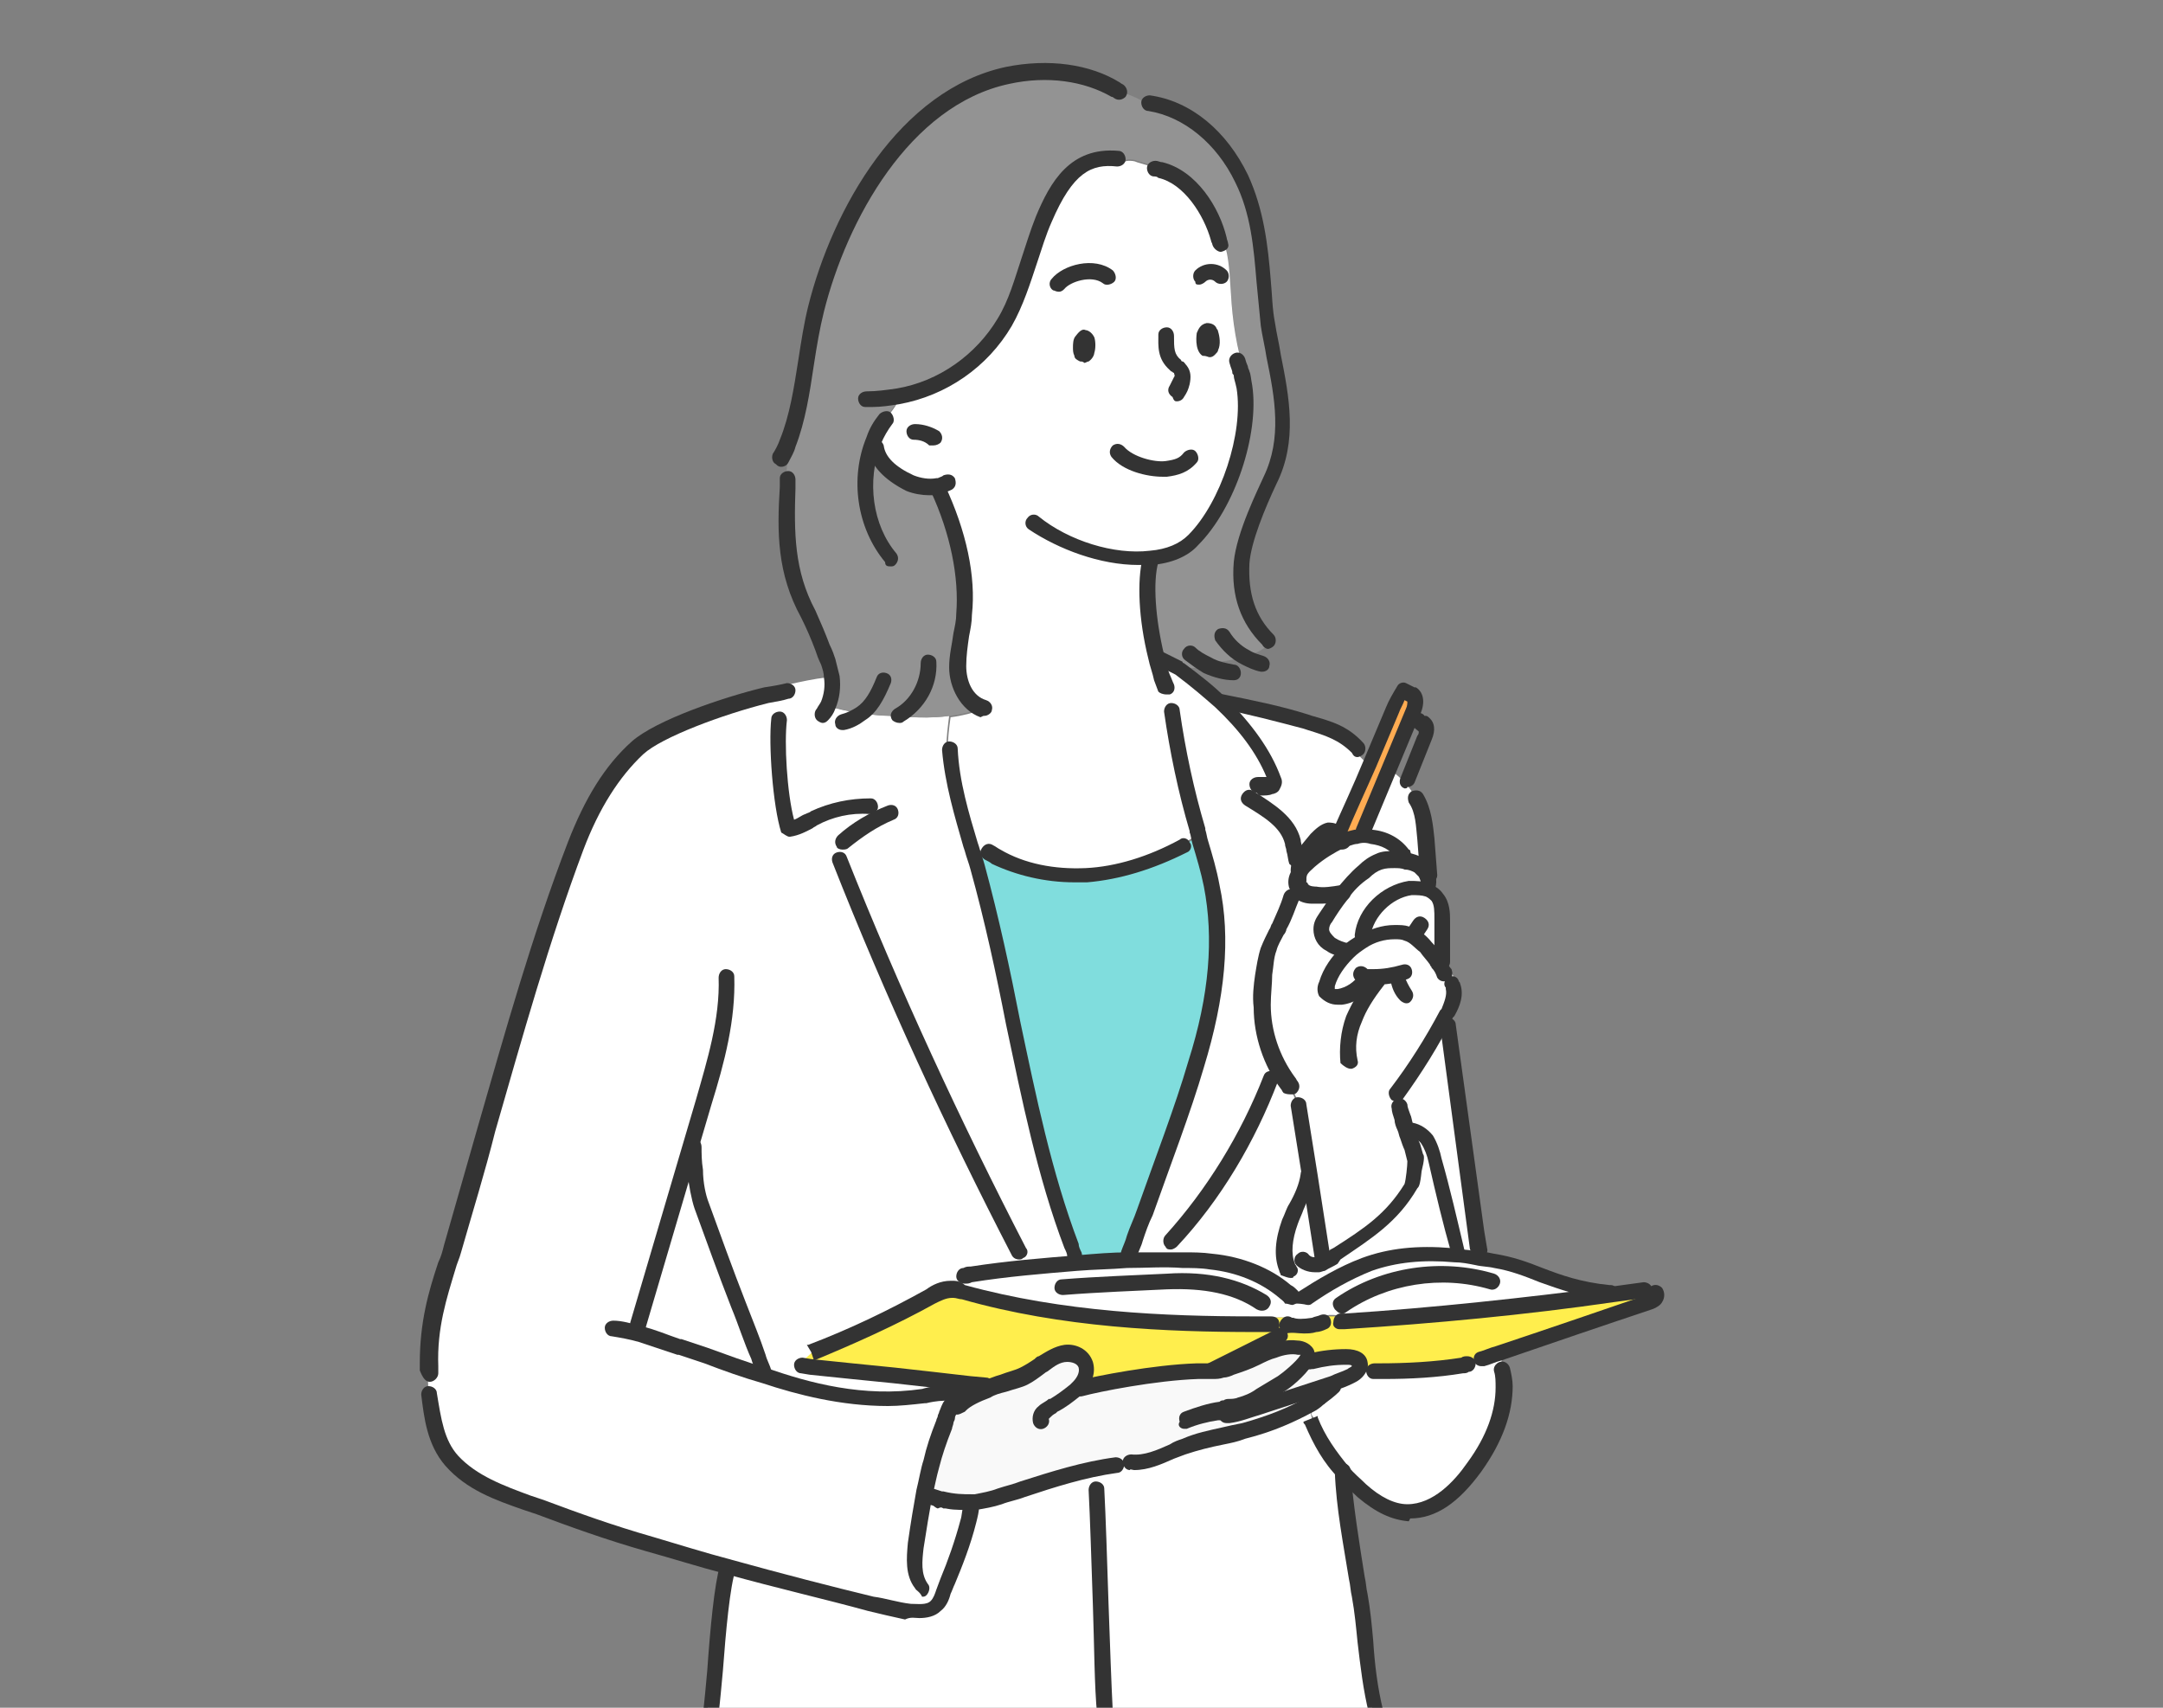
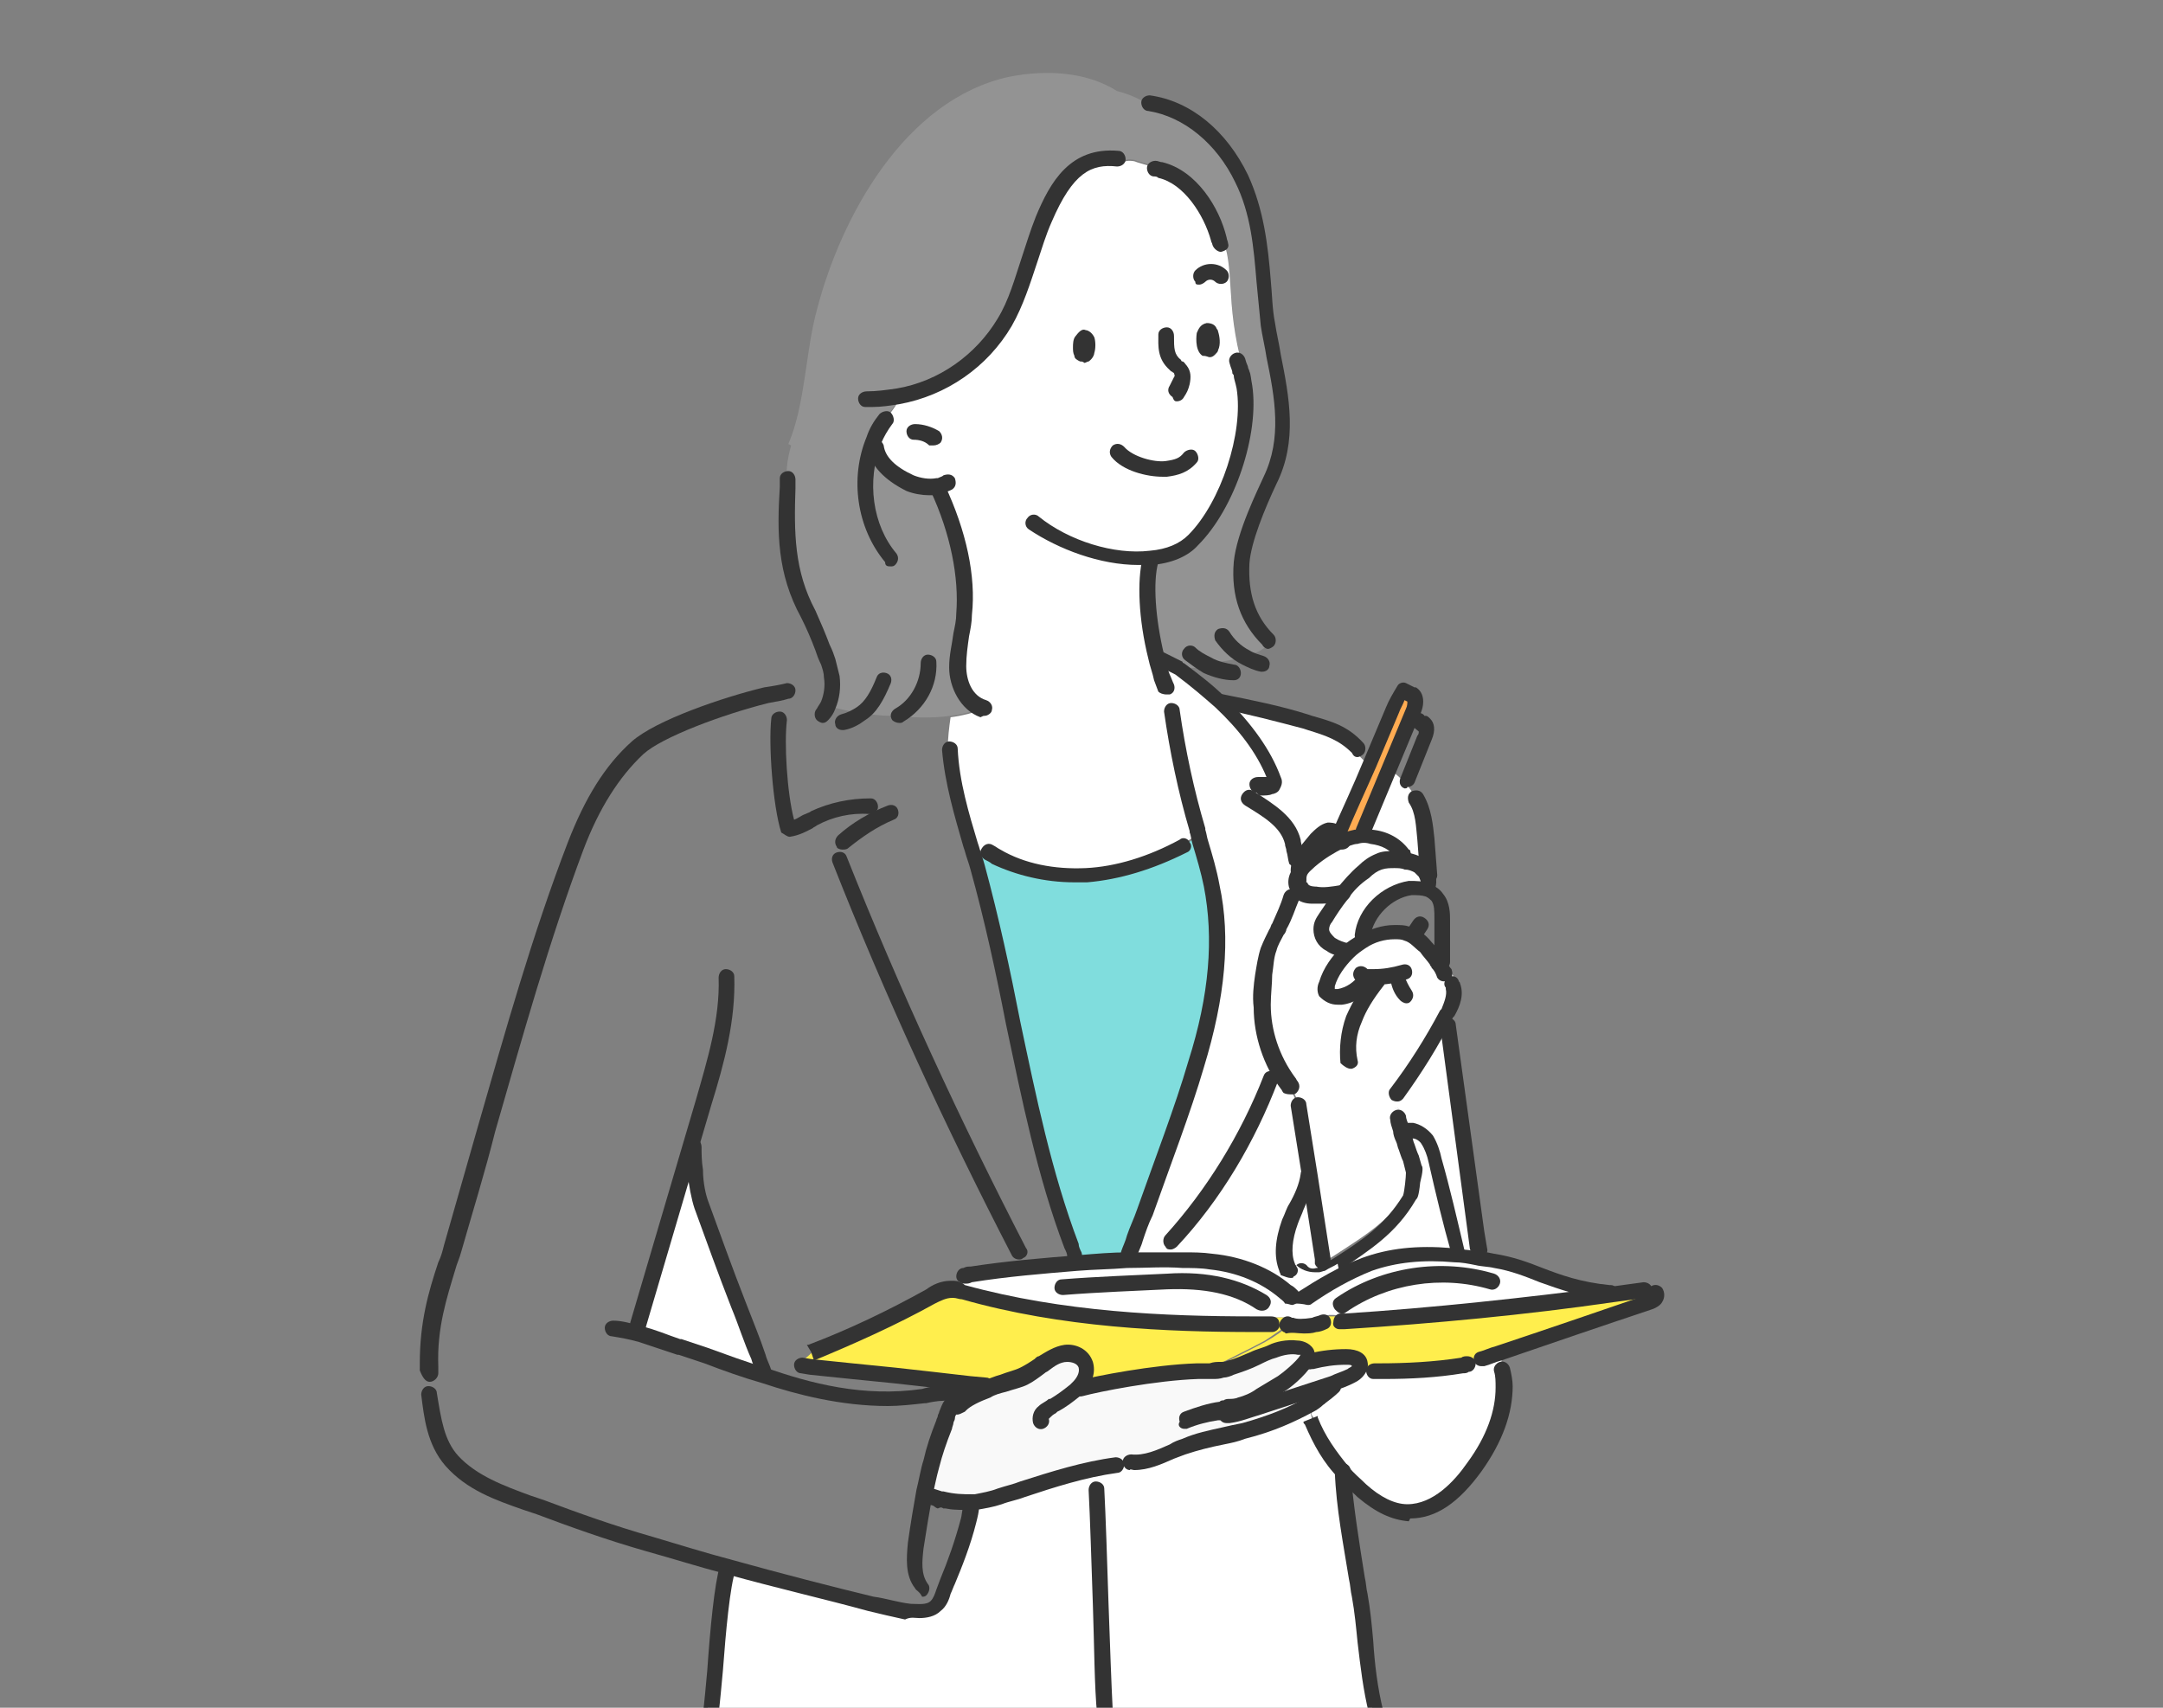
<svg xmlns="http://www.w3.org/2000/svg" version="1.1" id="レイヤー_1" x="0px" y="0px" width="152px" height="120px" viewBox="0 0 152 120" style="enable-background:new 0 0 152 120;" xml:space="preserve">
  <rect x="0" y="0" width="152" height="120" fill="#808080" stroke="none" />
  <style type="text/css">
	.st0{fill:#E0DEDE;}
	.st1{fill:#939393;}
	.st2{fill:#C6C0BD;}
	.st3{fill:#FFFFFF;}
	.st4{fill:#FDF5F2;}
	.st5{fill:#F9BDB2;}
	.st6{fill:#FFEE4D;}
	.st7{fill:#F7F6F7;}
	.st8{fill:#80DDDD;}
	.st9{fill:#FBF8F6;}
	.st10{fill:#333333;}
	.st11{fill:none;stroke:#333333;stroke-width:3.788;stroke-linecap:round;stroke-linejoin:round;stroke-miterlimit:10;}
	.st12{fill:#F9F9F9;}
	.st13{fill:#FFAC52;}
	.st14{fill:#FFF9A9;}
	.st15{fill:#FF9D27;}
	.st16{fill:#FFE6CA;}
	.st17{fill:#FFEC00;}
	.st18{fill:#4FC3C9;}
	.st19{fill:#BFEFEF;}
	.st20{clip-path:url(#SVGID_00000179623897680572282180000017051456800385447297_);}
	.st21{fill:#ABD3D2;}
	.st22{fill:#CAE5DF;}
	.st23{fill:#FFEDE1;}
	.st24{fill:#F6B6A5;}
	.st25{fill:#97DADD;}
	.st26{fill:#545454;}
</style>
  <g>
    <g id="XMLID_1_">
      <g>
        <g>
-           <path class="st3" d="M47.7,94.6c2,0.7,3.9,1.4,5.8,2.1c-0.1-0.4-0.2-0.8-0.2-1.2l0,0c-1.3-3.5-2.8-7.2-4-10.6      c-0.2-0.6-0.4-1.6-0.5-2.5l0,0c-0.1-0.7-0.2-1.4-0.1-2c-1.2,4-2.4,8.1-3.6,12.1l0,0c0,0.4-0.1,0.8-0.2,1.2      C45.9,93.9,46.8,94.2,47.7,94.6z M66.3,111.8c-0.1,0.4-0.3,0.7-0.6,1c-0.5,0.4-1.2,0.4-1.9,0.3c-0.9-0.1-1.7-0.3-2.6-0.6      c-3.3-0.8-6.7-1.6-10-2.6c-1.9-0.5-3.7-1-5.6-1.6c-2.6-0.8-5.2-1.7-7.7-2.6c-2.2-0.8-4.6-1.5-6.2-3.3c-1.1-1.3-1.4-3-1.6-4.7      l0,0c0-0.6-0.1-1.2,0-1.8l0,0c-0.1-3.4,0.9-5.7,1.6-8.2c2.8-9.4,5.2-19.1,8.7-28.3c1-2.6,2.3-5.1,4.4-6.9c1.5-1.4,6.1-3,9.1-3.7      l0-0.1c0.2-0.1,0.5-0.2,0.7-0.3c0.1-0.1,0.3-0.2,0.4-0.2c0.1-0.1,0.3-0.1,0.4-0.1c0.9-0.2,1.8-0.4,2.7-0.5l0.2,0      c0.1,0.7,0.1,1.4-0.2,2c0.7,0.2,1.5,0.4,2.3,0.5c0.7,0.1,1.4,0.2,2.1,0.2c1.4,0.1,2.8,0.2,4.2,0c-0.1,0.8-0.2,1.6-0.2,2.3l0.2,0      c0.2,2.3,0.8,4.5,1.5,6.7c0.2,0.6,0.3,1.1,0.5,1.7c2.5,8.8,3.3,18,6.6,26.6l0,0c0.1,0.4,0.3,0.8,0.5,1.2c-2.5,0.2-5,0.4-7.5,0.8      v0l0,0.1c-0.5,0.1-1,0.4-1.3,0.9c0,0-0.1,0-0.1,0c-0.5,0-1,0.3-1.5,0.5c-2.7,1.5-5.5,2.8-8.3,4l0,0c-0.3,0.3-0.7,0.6-1,0.9      c0.3,0.1,0.6,0.2,0.9,0.1c3.5,0.4,7.6,0.8,11.2,1.2c0.4,0,0.8,0.1,1.1,0.1l0,0.1c-0.7,0.3-1.4,0.6-1.8,1c0,0,0,0,0,0      c-0.2,0.2-0.5,0.1-0.7,0.3c-0.1,0.1-0.2,0.3-0.3,0.5c-0.1,0.2-0.1,0.5-0.2,0.6c-0.3,0.9-0.6,1.8-0.9,2.7      c-0.2,0.7-0.4,1.4-0.5,2.1c0.3,0.3,0.7,0.5,1,0.6c0,0,0.1,0,0.1,0c0.7,0.2,1.4,0.3,2.1,0.2c0.1,0,0.1,0,0.2,0      c-0.1,0.4-0.3,0.9-0.4,1.3l-0.1,0C67.6,108.7,66.8,110.5,66.3,111.8z" />
-         </g>
+           </g>
        <g>
          <path class="st3" d="M48.7,80.2c-1.2,4-2.4,8.1-3.6,12.1l0,0c0,0.4-0.1,0.8-0.2,1.2c0.9,0.3,1.9,0.6,2.8,0.9      c2,0.7,3.9,1.4,5.8,2.1c-0.1-0.4-0.2-0.8-0.2-1.2l0,0c-1.3-3.5-2.8-7.2-4-10.6c-0.2-0.6-0.4-1.6-0.5-2.5l0,0      C48.7,81.6,48.7,80.9,48.7,80.2z" />
        </g>
        <g>
          <path class="st3" d="M92.2,99.7L92.2,99.7c-0.1-0.3-0.1-0.6-0.1-0.9L92,98.6c-1.4,0.9-3.1,1.5-4.7,1.9c-1.4,0.4-2.9,0.6-4.2,1.1      c-1.2,0.5-2.5,1.2-3.8,1.1l0-0.1c-0.3,0-0.7,0.1-1,0.1l0,0.2c-2.8,0.3-5.5,1.4-8.2,2.2c-0.6,0.2-1.1,0.3-1.7,0.4      c-0.1,0.4-0.3,0.9-0.4,1.3l-0.1,0c-0.4,1.9-1.2,3.6-1.8,4.9c-0.1,0.4-0.3,0.7-0.6,1c-0.5,0.4-1.2,0.4-1.9,0.3      c-0.9-0.1-1.7-0.3-2.6-0.6c-3.3-0.8-6.7-1.6-10-2.6l-0.1,0.2c-0.5,1.7-0.9,7.3-1.2,10.3c9.2,0,18.4,0,27.6,0      c6.4,0,12.8,0,19.2,0c-0.6-2.7-0.7-5.5-1.2-8.2c-0.5-2.9-1-5.8-1.2-8.7l0.1-0.1C93.5,102.3,92.8,101,92.2,99.7z" />
        </g>
        <g>
          <path class="st1" d="M78.5,6.4c-2.2-1.4-5.1-1.5-7.6-1C63.6,7,59.1,15.2,57.4,21.8c-0.8,2.9-0.8,6.6-2,9.4l0.2,0.1      c-0.3,1-0.4,2-0.3,3.1c-0.2,3.2-0.1,6,1.4,8.9c0.6,1.1,0.9,2.1,1.4,3.3c0.1,0.3,0.2,0.7,0.3,1c0.1,0.7,0.1,1.4-0.2,2      c0.7,0.2,1.5,0.4,2.3,0.5c0.7,0.1,1.4,0.2,2.1,0.2c1.4,0.1,2.8,0.2,4.2,0c0.8-0.1,1.6-0.3,2.4-0.6l0,0c-1.2-0.3-1.8-1.7-1.8-2.9      c0-1.2,0.4-2.4,0.5-3.7c0.3-2.9-0.6-6.2-1.9-8.8l0-0.1c-0.7,0.2-1.4,0-2-0.3c-0.8-0.4-2.2-1.2-2.4-2.5l0.1-0.1      c-0.1-0.1-0.1-0.2-0.2-0.3c0.2-0.5,0.5-1,0.8-1.5l-0.1-0.1c0.4-0.5,0.8-1,1-1.5c3.1-0.6,5.9-2.5,7.5-5.2      c1.3-2.2,1.7-4.9,2.7-7.2c1-2.4,2.2-4.6,5.2-4.3l0,0.1c0.1,0,0.1,0,0.2,0c0.2,0,0.3-0.1,0.5-0.1c0.2,0,0.4,0,0.6,0.1      c0.6,0.2,1.3,0.3,1.8,0.7l0,0c2.1,0.5,3.6,2.8,4.1,4.9l0.2,0c0.4,1.1,0.4,2.4,0.5,3.6c0.1,1.9,0.4,3.9,1,5.7l-0.1,0      c0,0.2,0.1,0.4,0.2,0.9c0.6,3.2-1.1,8.3-3.6,10.8c-0.7,0.7-1.8,1.1-3,1.2l0,0.2c-0.4,1.6-0.2,4.3,0.4,6.8      c0.1,0.1,0.3,0.1,0.4,0.1l-0.1,0.1l1.1,0.6l0.1-0.2c0.6,0.4,1.4,0.2,2.1,0c0.1,0,0.1,0,0.2-0.1l-0.1-0.2c0.6,0.2,1.2,0,1.8-0.1      c0.2-0.1,0.5-0.1,0.7-0.2c0.3-0.1,0.5-0.2,0.8-0.3c0.4-0.2,0.8-0.5,1-0.9l-0.3,0c-1.7-1.7-2-3.7-1.8-5.4c0.1-1.7,1.2-4.2,2-5.8      c1.8-3.6,0.4-7.3-0.1-10.9c-0.5-3.5-0.4-7-1.9-10.3C86,10,83.7,7.8,80.8,7.3l0,0.1C80,6.9,79.3,6.6,78.5,6.4z" />
        </g>
        <g>
          <path class="st6" d="M67,90.5c0,0-0.1,0-0.1,0c-0.5,0-1,0.3-1.5,0.5c-2.7,1.5-5.5,2.8-8.3,4l0,0c-0.3,0.3-0.7,0.6-1,0.9      c0.3,0.1,0.6,0.2,0.9,0.1c3.5,0.4,7.6,0.8,11.2,1.2c0.4,0,0.8,0.1,1.1,0.1l0,0.1c0.9-0.3,1.9-0.6,2.6-0.9c0.5-0.2,1-0.6,1.4-0.9      c0.5-0.3,1-0.6,1.6-0.7c0.6,0,1.2,0.3,1.4,0.8c0.2,0.5-0.1,1.1-0.5,1.5c0,0.1-0.1,0.1-0.2,0.2l0.2,0.1c2.4-0.5,5.7-1.1,8.2-1.2      c0.3,0,0.6,0,1,0l0-0.1c1.3-0.7,2.6-1.3,3.9-2v0c0.6-0.4,1.2-0.8,1.8-1.3l0,0c-0.1,0-0.1-0.1-0.1-0.1l0-0.2      c-0.8-0.1-1.6,0-2.4,0.2V93c-6.9,0-13.9-0.4-20.5-2.2C67.5,90.6,67.3,90.6,67,90.5z" />
        </g>
        <g>
          <path class="st3" d="M83.1,59.3c-2.1,1.1-4.4,1.9-6.8,2.1c-2.2,0.1-4.4-0.3-6.3-1.3l-0.2,0.1c-0.5-0.2-1.1-0.5-1.5-0.8l0,0      c-0.7-2.2-1.3-4.4-1.5-6.7l-0.2,0c0-0.8,0.1-1.6,0.2-2.3c0.8-0.1,1.6-0.3,2.4-0.6l0,0c-1.2-0.3-1.8-1.7-1.8-2.9      c0-1.2,0.4-2.4,0.5-3.7c0.3-2.9-0.6-6.2-1.9-8.8l0-0.1c-0.7,0.2-1.4,0-2-0.3c-0.8-0.4-2.2-1.2-2.4-2.5l0.1-0.1      c-0.1-0.1-0.1-0.2-0.2-0.3c0.2-0.5,0.5-1,0.8-1.5l-0.1-0.1c0.4-0.5,0.8-1,1-1.5c3.1-0.6,5.9-2.5,7.5-5.2      c1.3-2.2,1.7-4.9,2.7-7.2c1-2.4,2.2-4.6,5.2-4.3l0,0.1c0.1,0,0.1,0,0.2,0c0.2,0,0.3-0.1,0.5-0.1c0.2,0,0.4,0,0.6,0.1      c0.6,0.2,1.3,0.3,1.8,0.7l0,0c2.1,0.5,3.6,2.8,4.1,4.9l0.2,0c0.4,1.1,0.4,2.4,0.5,3.6c0.1,1.9,0.4,3.9,1,5.7l-0.1,0      c0,0.2,0.1,0.4,0.2,0.9c0.6,3.2-1.1,8.3-3.6,10.8c-0.7,0.7-1.8,1.1-3,1.2l0,0.2c-0.4,1.6-0.2,4.3,0.4,6.8c0.1,0.5,0.3,1,0.4,1.5      l0,0c0.2,0.8,0.4,1.7,0.5,2.5l0.2,0c0.4,2.8,1,5.6,1.8,8.4c0,0,0,0.1,0,0.1C83.8,58.8,83.5,59.1,83.1,59.3L83.1,59.3z M76,24.7      c0,0.1,0.1,0.2,0.2,0.1c0.1,0,0.1-0.1,0.1-0.2c0-0.1,0-0.5,0-0.8c-0.1-0.2-0.1-0.2-0.3,0c-0.1,0.1-0.1,0.3-0.1,0.5      C75.9,24.5,75.9,24.6,76,24.7z M85.2,24.4c0.1-0.3,0.1-0.6,0-0.9c0-0.1,0-0.1-0.1-0.1c-0.1-0.2-0.3,0.1-0.3,0.2      C84.8,23.7,84.8,24.7,85.2,24.4C85.1,24.4,85.1,24.4,85.2,24.4z" />
        </g>
        <g>
          <path class="st12" d="M78.3,102.7c0.3,0,0.7-0.1,1-0.1l0,0.1c1.3,0.1,2.6-0.6,3.8-1.1c1.4-0.5,2.8-0.7,4.2-1.1      c1.5-0.4,3.2-1,4.7-1.9c0.2-0.1,0.5-0.3,0.7-0.5c0.3-0.3,0.7-0.7,0.9-1c-0.1,0-0.2,0.1-0.3,0.1c-1.6,0.5-3.2,1.1-4.9,1.6      c-0.7,0.2-1.4,0.5-2.1,0.6L86.2,99c0.2,0,0.5-0.1,0.7-0.2c0.5-0.2,1-0.4,1.4-0.7c0.5-0.3,1-0.6,1.5-0.9c0.3-0.2,1.4-1,1.8-1.7      c0.2-0.4,0.2-0.8-0.6-0.9c-0.6-0.1-1.2,0.1-1.7,0.3c-1,0.3-1.9,0.9-2.9,1.2c-0.2,0.1-0.4,0.1-0.7,0.1c-0.2,0-0.5,0.1-0.7,0.1      c-0.3,0-0.6,0-1,0c-2.5,0.1-5.8,0.6-8.2,1.2l-0.2-0.1c0.1-0.1,0.1-0.1,0.2-0.2c0.4-0.4,0.7-1,0.5-1.5c-0.2-0.5-0.8-0.8-1.4-0.8      c-0.6,0-1.1,0.3-1.6,0.7c-0.5,0.3-0.9,0.7-1.4,0.9c-0.6,0.3-1.6,0.5-2.6,0.9c-0.7,0.3-1.4,0.6-1.8,1c0,0,0,0,0,0l0,0      c-0.3,0.2-0.7,0.5-1,0.8c-0.1,0.2-0.1,0.5-0.2,0.6c-0.3,0.9-0.6,1.8-0.9,2.7c-0.2,0.7-0.4,1.4-0.5,2.1c0.3,0.3,0.7,0.5,1,0.6      c0,0,0.1,0,0.1,0c0.7,0.2,1.4,0.3,2.1,0.2c0.1,0,0.1,0,0.2,0c0.6-0.1,1.1-0.2,1.7-0.4c2.7-0.8,5.4-1.9,8.2-2.2L78.3,102.7z" />
        </g>
        <g>
          <path class="st3" d="M90.4,90.7c-1.4-1.2-3.3-1.9-5.2-2.1c-0.7-0.1-1.3-0.1-2-0.1c-1.3,0-2.6,0-3.9,0c-1.2,0-2.3,0.1-3.5,0.2      c-2.5,0.2-5,0.4-7.5,0.8v0l0,0.1c-0.5,0.1-1,0.4-1.3,0.9c0.2,0,0.5,0.1,0.7,0.2c6.6,1.9,13.6,2.2,20.5,2.2v-0.1      c0.8-0.2,1.6-0.3,2.4-0.2l0,0.2c0,0,0.1,0.1,0.1,0.1c0.3,0.1,0.9,0.2,1.7,0.1l0-0.2c0.2,0,0.4-0.1,0.6-0.2      c0.1-0.1,0.3-0.2,0.4-0.2c0.1,0,0.2,0,0.3,0c0.3,0,0.6,0.1,0.9,0.2l0,0.1c6.3-0.4,12.6-1,18.9-1.9l0,0l0-0.1      c-3.7-0.4-5.1-1.7-8.1-2.3c-0.4-0.1-0.9-0.2-1.3-0.2c-0.5-0.1-1.1-0.1-1.6-0.2c-2.1-0.2-4.1,0-6.1,0.7c-1.6,0.6-3,1.5-4.3,2.3      l-0.1-0.1c-0.2,0.2-0.4,0.3-0.6,0.3c0,0,0,0,0,0c-0.2,0-0.3-0.1-0.4-0.2C90.7,91,90.5,90.8,90.4,90.7L90.4,90.7z" />
        </g>
        <g>
          <path class="st8" d="M79.8,87.1c1.4-3.8,3.1-8.6,4.3-12.2c1.2-4.1,1.9-8.4,1.1-12.5c-0.3-1.3-0.7-2.5-1-3.8      c-0.3,0.3-0.6,0.6-1,0.8l0,0.1c-2.1,1.1-4.4,1.9-6.8,2.1c-2.2,0.1-4.4-0.3-6.3-1.3l-0.2,0.1c-0.5-0.2-1.1-0.5-1.5-0.8l0,0      c0.2,0.6,0.3,1.1,0.5,1.7c2.5,8.8,3.3,18,6.6,26.6l0,0c0.1,0.4,0.3,0.8,0.5,1.2c1.2-0.1,2.3-0.1,3.5-0.2      C79.5,88.1,79.7,87.6,79.8,87.1L79.8,87.1z" />
        </g>
        <g>
          <path class="st3" d="M81.7,47.5L81.7,47.5c0.2,0.8,0.3,1.7,0.4,2.5l0.2,0c0.4,2.8,1,5.6,1.8,8.4c0,0,0,0.1,0,0.1      c0.4,1.3,0.8,2.5,1,3.8c0.8,4.2,0.1,8.5-1.1,12.5c-1.1,3.7-2.9,8.4-4.3,12.2l0.1,0c-0.1,0.5-0.3,1-0.5,1.5c1.3,0,2.6-0.1,3.9,0      c0.7,0,1.3,0,2,0.1c1.9,0.2,3.7,0.9,5.2,2.1l0,0c0.2,0.1,0.3,0.3,0.5,0.4c0.1,0.1,0.2,0.2,0.4,0.2c0,0,0,0,0,0      c-0.1-0.3-0.3-0.7-0.4-1c-0.2-0.4-0.4-0.8-0.3-1.3c-0.4-1-0.2-2.2,0.2-3.2c0.4-1.1,1-2.1,1.2-3.3l0,0c-0.2-1.3-0.4-2.5-0.6-3.8      l0,0c-0.1-0.2-0.1-0.4-0.1-0.6c-0.1-0.7-0.6-1.4-0.8-2.1c-1.1-1.6-1.8-3.5-1.8-5.4c0-0.7,0.1-1.5,0.1-2.2      c0.1-0.6,0.2-1.2,0.4-1.8c0.2-0.6,0.5-1.1,0.8-1.6c0.3-0.7,0.6-1.3,0.8-2c0.1-0.5,0.3-0.9,0.4-1.4c0-0.4,0.1-0.8,0.2-1.3      c0.2-0.5,0.6-0.9,1-1.3c0.3-0.3,0.5-0.5,0.9-0.6c0.1,0,0.3,0,0.4,0.1c0.1,0,0.1,0.1,0.2,0.2l0,0c0.7-1.7,1.5-3.4,2.2-5l0,0      c-0.3-0.3-0.6-0.6-0.9-0.9l0-0.1c-1.1-1.1-2.1-1.4-3.6-1.9c-1.9-0.6-3.9-1.1-5.9-1.5l-0.1,0.1c-0.9-0.9-1.9-1.6-2.9-2.4      l-0.2-0.1l-1.1-0.6l0.1-0.1c-0.2,0-0.3-0.1-0.4-0.1C81.4,46.6,81.5,47,81.7,47.5z" />
        </g>
        <g>
          <path class="st6" d="M104.1,95.4L104.1,95.4c0.4-0.1,0.9-0.2,1.3-0.4c3.5-1.2,7-2.4,10.6-3.6c0.2-0.1,0.4-0.2,0.5-0.3l0,0      c0-0.2,0-0.5-0.2-0.6c-0.1-0.1-0.2-0.1-0.3-0.1c-0.1,0-0.2,0-0.3,0v0.2c-0.7,0.1-1.5,0.2-2.2,0.3c-6.3,0.8-12.6,1.5-18.9,1.9      l0-0.1c-0.3-0.1-0.6-0.2-0.9-0.2c-0.1,0-0.2,0-0.3,0c-0.1,0-0.3,0.1-0.4,0.2c-0.2,0.1-0.4,0.2-0.6,0.2l0,0.2      c-0.7,0.1-1.3,0.1-1.7-0.1l0,0c-0.5,0.5-1.1,0.9-1.8,1.3v0c-1.3,0.7-2.6,1.3-3.9,2l0,0.1c0.2,0,0.5,0,0.7-0.1      c0.2,0,0.5-0.1,0.7-0.1c1-0.3,1.9-0.8,2.9-1.2c0.5-0.2,1.2-0.3,1.7-0.3c0.8,0.1,0.9,0.4,0.6,0.9c0.1,0,0.3,0,0.4,0      c0.8-0.2,1.6-0.3,2.5-0.3c0.4,0,0.9,0.1,1,0.5c0,0.2-0.1,0.4-0.2,0.6c0.5,0,0.9,0,1.4,0v0c2,0,3.9-0.1,5.9-0.4l0-0.2      C103.1,95.7,103.6,95.6,104.1,95.4z" />
        </g>
        <g>
          <path class="st12" d="M92.1,95.6c-0.1,0-0.3,0-0.4,0c-0.4,0.7-1.5,1.5-1.8,1.7c-0.5,0.3-1,0.6-1.5,0.9c-0.5,0.3-0.9,0.5-1.4,0.7      C86.7,99,86.5,99,86.2,99l0.1,0.4c0.7-0.1,1.4-0.3,2.1-0.6c1.6-0.5,3.2-1.1,4.9-1.6c0.1,0,0.2-0.1,0.3-0.1      c0.4-0.1,0.9-0.3,1.3-0.5c0.2-0.1,0.3-0.2,0.5-0.3c0.2-0.2,0.3-0.3,0.2-0.6c-0.1-0.4-0.6-0.5-1-0.5      C93.8,95.3,92.9,95.4,92.1,95.6z" />
        </g>
        <g>
          <path class="st3" d="M91.5,78.8c0.2,1.3,0.4,2.5,0.6,3.8c0.3,2,0.6,4,0.9,6l-0.1,0c0,0,0.1,0.1,0.1,0l0,0      c0.3-0.1,0.5-0.2,0.8-0.4c2.3-1.5,4-2.5,5.4-4.9c0.1-0.1,0.4-1.8,0.3-2l-0.2-0.8c-0.1-0.4-0.3-0.9-0.5-1.4      c-0.1-0.2-0.2-0.5-0.2-0.7l-0.2,0.1c-0.2-0.3-0.2-0.6-0.2-0.9c0-0.1,0-0.1,0-0.2c0-0.2,0.1-0.4,0.1-0.7l0.1,0      c1.3-1.8,2.5-3.6,3.5-5.6c0,0,0-0.1,0.1-0.1c0.3-0.6,0.6-1.2,0.4-1.8l0,0c-0.2-0.6-0.6-1.2-1.1-1.7l0,0c0-0.1-0.1-0.1-0.1-0.2      c-0.2-0.3-0.5-0.6-0.7-0.9c-0.4-0.4-0.8-0.8-1.3-1c-0.3-0.1-0.6-0.1-0.9-0.1c-0.8,0-1.6,0.3-2.3,0.7c-0.4,0.2-0.7,0.5-1,0.8      l-0.1-0.1c-0.4-0.1-0.8-0.2-1.2-0.5c-0.4-0.2-0.6-0.6-0.6-1.1c0-0.3,0.2-0.6,0.3-0.8c0.3-0.6,0.7-1.1,1.1-1.6l0,0      C93.7,63,93.1,63,92.5,63c-0.3,0-0.7-0.1-0.9-0.3c-0.1-0.1-0.2-0.2-0.2-0.3C91.2,62.5,91,62.8,91,63l-0.1,0      c-0.2,0.7-0.5,1.4-0.8,2c-0.3,0.5-0.6,1-0.8,1.6c-0.2,0.6-0.3,1.2-0.4,1.8c-0.1,0.7-0.2,1.5-0.1,2.2c0,1.9,0.7,3.8,1.8,5.4      c0.2,0.7,0.7,1.3,0.8,2.1C91.4,78.4,91.4,78.6,91.5,78.8L91.5,78.8z" />
        </g>
        <g>
          <path class="st3" d="M90.6,89.1c-0.1,0.4,0.1,0.9,0.3,1.3c0.1,0.3,0.3,0.7,0.4,1c0.2,0,0.4-0.1,0.6-0.3l0.1,0.1      c1.4-0.9,2.8-1.8,4.3-2.3c1.9-0.7,4-0.8,6.1-0.7l0-0.2c-0.5-2.1-1-4.3-1.6-6.4c-0.1-0.5-0.3-1-0.6-1.5c-0.2-0.3-0.6-0.6-1-0.6      l0,0c-0.2,0-0.3,0-0.5,0c0.2,0.5,0.4,1.1,0.5,1.4l0.2,0.8c0.1,0.2-0.2,1.8-0.3,2c-1.4,2.4-3.1,3.4-5.4,4.9      c-0.2,0.2-0.5,0.3-0.8,0.4l0,0c0,0-0.1,0-0.1,0l0.1,0c-0.3-2-0.6-4-0.9-6l0,0c-0.2,1.1-0.8,2.2-1.2,3.3      C90.4,86.9,90.2,88.1,90.6,89.1z" />
        </g>
        <g>
          <path class="st3" d="M93.8,58.5c-0.1-0.1-0.3-0.1-0.4-0.1c-0.4,0.1-0.6,0.3-0.9,0.6c-0.4,0.4-0.8,0.8-1,1.3      c-0.1,0.4-0.2,0.9-0.2,1.3c-0.1,0.5-0.2,0.9-0.4,1.4l0.1,0c0.1-0.3,0.2-0.5,0.4-0.7c-0.1-0.2,0-0.5,0.1-0.8      c0.2-0.4,0.5-0.6,0.8-0.9c0.6-0.6,1.4-1.1,2.1-1.4l0,0c0-0.2-0.1-0.4-0.3-0.5C94,58.6,93.9,58.6,93.8,58.5z" />
        </g>
        <g>
          <path class="st3" d="M91.3,62.3c0,0.1,0.1,0.2,0.2,0.3c0.2,0.2,0.6,0.3,0.9,0.3c0.6,0,1.3,0,1.9-0.1l0,0c0.5-0.6,1-1.1,1.5-1.6      c0.3-0.3,0.7-0.6,1.1-0.7c0.4-0.1,0.7-0.1,1.1-0.1c0.3,0,0.5,0,0.8,0.1c-0.1-0.1-0.2-0.2-0.2-0.3l0.1-0.1      c-0.5-0.7-1.3-1.1-2.2-1.2c-0.4,0-0.7,0-1.1,0c-0.4,0.1-0.8,0.2-1.1,0.3c-0.8,0.3-1.5,0.8-2.1,1.4c-0.3,0.3-0.6,0.5-0.8,0.9      C91.3,61.8,91.3,62.1,91.3,62.3z" />
        </g>
        <g>
          <path class="st3" d="M92.3,99.6L92.3,99.6c0.5,1.4,1.3,2.6,2.2,3.7c0.4,0.5,0.8,0.9,1.3,1.3c0.9,0.8,2,1.5,3.3,1.5      c1.9,0.1,3.5-1.5,4.7-3.1c1.2-1.7,2.1-3.7,2.1-5.6l-0.1,0c-0.2-0.8-0.3-1.6-0.3-2.4c-0.4,0.1-0.8,0.3-1.2,0.4l0-0.1      c-0.5,0.2-0.9,0.3-1.4,0.4l0,0.2c-2,0.3-3.9,0.4-5.9,0.4v0c-0.5,0-0.9,0-1.4,0c-0.1,0.1-0.3,0.2-0.5,0.3      c-0.4,0.2-0.8,0.3-1.3,0.5c-0.3,0.4-0.6,0.7-0.9,1c-0.2,0.2-0.4,0.3-0.7,0.5l0.1,0.1C92.1,99.1,92.1,99.4,92.3,99.6z" />
        </g>
        <g>
          <path class="st3" d="M100.2,61.2c-0.1-0.2-0.3-0.3-0.4-0.4c-0.3-0.2-0.6-0.3-0.9-0.3c-0.3,0-0.5-0.1-0.8-0.1      c-0.4,0-0.8,0-1.1,0.1c-0.4,0.1-0.7,0.4-1.1,0.7c-0.5,0.5-1.1,1-1.5,1.6c-0.4,0.5-0.8,1.1-1.1,1.6c-0.1,0.3-0.3,0.5-0.3,0.8      c0,0.4,0.3,0.8,0.6,1.1c0.4,0.2,0.8,0.4,1.2,0.5l0.1,0.1c0.3-0.3,0.7-0.6,1-0.8l-0.2-0.3c0.3-1.7,1.7-3.1,3.4-3.3      c0.4-0.1,0.9,0,1.3,0.1l0.1-0.3C100.5,61.9,100.4,61.5,100.2,61.2z" />
        </g>
        <g>
          <path class="st13" d="M97.7,54.1c0.6-1.4,1.2-2.8,1.8-4.2c0.2-0.4,0.3-1-0.1-1.2l-0.8-0.3c-0.3,0.4-0.5,0.9-0.7,1.4      c-0.5,1.3-1.1,2.5-1.6,3.8c-0.7,1.7-1.5,3.4-2.2,5l0,0c0.2,0.2,0.3,0.4,0.3,0.5l0,0c0.4-0.2,0.7-0.3,1.1-0.3      c0.3-0.1,0.7-0.1,1.1,0c-0.2-0.1-0.4-0.2-0.7-0.3l0-0.2C96.5,56.9,97.1,55.5,97.7,54.1z" />
        </g>
        <g>
-           <path class="st3" d="M95.6,65.8l0.2,0.3c0.7-0.4,1.5-0.6,2.3-0.7c0.3,0,0.6,0,0.9,0.1c0.5,0.2,0.9,0.6,1.3,1      c0.3,0.3,0.5,0.6,0.7,0.9c0.1-0.3,0.1-0.6,0.2-0.9l0.1,0c0-0.6,0-1.2,0-1.8c0-0.5,0-1.1-0.4-1.6c-0.2-0.2-0.4-0.4-0.7-0.5      c-0.4-0.2-0.8-0.2-1.3-0.1C97.3,62.7,95.9,64.2,95.6,65.8z" />
-         </g>
+           </g>
        <g>
          <path class="st3" d="M99.5,56.1c-0.4-0.8-1.1-1.5-1.8-2c-0.6,1.4-1.2,2.8-1.8,4.2l0,0.2c0.2,0.1,0.5,0.2,0.7,0.3      c0.9,0.1,1.7,0.5,2.2,1.2l-0.1,0.1c0.1,0.1,0.2,0.2,0.2,0.3c0.3,0.1,0.6,0.1,0.9,0.3c0.2,0.1,0.3,0.2,0.4,0.4      c0.1-0.3,0.1-0.6,0.1-0.9c0-0.5-0.1-0.9-0.1-1.4C100.1,58,100.1,56.9,99.5,56.1L99.5,56.1z" />
        </g>
        <g>
          <path class="st3" d="M103.9,87.7l0.1,0c-0.7-5.2-1.4-10.4-2.1-15.7l0,0c-0.1-0.2-0.1-0.5-0.2-0.7c-1,1.9-2.2,3.8-3.5,5.6l-0.1,0      c-0.1,0.2-0.1,0.4-0.1,0.7c0,0.1,0,0.1,0,0.2l0.3,0.1c0,0.2,0.1,0.5,0.2,0.8c0.1,0.2,0.1,0.5,0.2,0.7c0.2,0,0.3,0,0.5,0l0,0      c0.4,0,0.8,0.3,1,0.6c0.3,0.4,0.4,0.9,0.6,1.5c0.5,2.1,1,4.3,1.6,6.4l0,0.2c0.5,0,1.1,0.1,1.6,0.2      C103.9,88.1,103.9,87.9,103.9,87.7z" />
        </g>
        <g>
          <path class="st12" d="M98.3,77.9L98,77.8c0,0.3,0.1,0.7,0.2,0.9l0.2-0.1C98.4,78.3,98.4,78.1,98.3,77.9z" />
        </g>
      </g>
      <g>
        <g>
          <path class="st10" d="M85,25.1c0.2,0,0.3-0.1,0.4-0.2c0.1-0.1,0.2-0.2,0.2-0.3c0.2-0.4,0.1-1,0-1.3c0-0.1-0.1-0.2-0.1-0.2      c0,0,0,0,0,0c-0.1-0.3-0.4-0.4-0.7-0.4c-0.5,0.1-0.6,0.5-0.7,0.7c0,0-0.2,1.2,0.4,1.6C84.8,25,84.9,25.1,85,25.1z" />
        </g>
        <g>
          <path class="st10" d="M75.9,25.4c-0.2-0.1-0.4-0.2-0.4-0.4c-0.1-0.2-0.1-0.4-0.1-0.6c0-0.2,0-0.6,0.2-0.8      c0.3-0.4,0.5-0.5,0.7-0.4c0.1,0,0.4,0.1,0.6,0.5l0,0c0.1,0.3,0.1,0.8,0,1.1c0,0.1-0.1,0.4-0.4,0.6c-0.1,0-0.2,0.1-0.3,0.1      C76.1,25.4,76,25.4,75.9,25.4z M75.8,24.5L75.8,24.5L75.8,24.5z M75.8,24C75.8,24,75.8,24,75.8,24l0.5-0.2L75.8,24z M76.3,23.9      L76.3,23.9L76.3,23.9z" />
        </g>
        <g>
          <path class="st10" d="M82.7,28.2c0.2,0,0.4-0.1,0.5-0.3c0.2-0.3,0.3-0.5,0.4-0.9c0.1-0.5,0.1-0.9-0.2-1.3      c-0.1-0.1-0.2-0.3-0.3-0.3c0,0-0.1,0-0.1-0.1c-0.5-0.4-0.5-0.8-0.5-1.7c0-0.3-0.2-0.6-0.5-0.6c-0.3,0-0.6,0.2-0.6,0.5      c0,0.8-0.1,1.7,0.8,2.5c0,0,0.1,0.1,0.1,0.1c0.1,0,0.1,0.1,0.2,0.1c0,0.1,0.1,0.2,0,0.3c-0.1,0.2-0.2,0.4-0.3,0.6      c-0.2,0.3-0.1,0.6,0.2,0.8C82.5,28.2,82.6,28.2,82.7,28.2z" />
        </g>
        <g>
-           <path class="st10" d="M74.4,20.5c0.2,0,0.3-0.1,0.4-0.2c0.4-0.5,1.9-1,2.7-0.4c0.2,0.2,0.6,0.1,0.8-0.1c0.2-0.2,0.1-0.6-0.1-0.8      c-1.3-1-3.5-0.4-4.3,0.6c-0.2,0.2-0.2,0.6,0.1,0.8C74.1,20.4,74.2,20.5,74.4,20.5z" />
-         </g>
+           </g>
        <g>
          <path class="st10" d="M84.3,20c0.1,0,0.3-0.1,0.4-0.2c0.2-0.2,0.5-0.2,0.7,0c0.2,0.2,0.6,0.2,0.8,0c0.2-0.2,0.2-0.6,0-0.8      c-0.6-0.6-1.6-0.6-2.2,0c-0.2,0.2-0.2,0.6,0,0.8C84,20,84.1,20,84.3,20z" />
        </g>
        <g>
          <path class="st10" d="M81.7,33.5c0.1,0,0.2,0,0.3,0c0.8-0.1,1.5-0.3,2.1-1c0.2-0.2,0.1-0.6-0.1-0.8c-0.2-0.2-0.6-0.1-0.8,0.1      c-0.3,0.4-0.6,0.5-1.3,0.6c-0.8,0.1-2.3-0.3-2.9-1c-0.2-0.2-0.5-0.3-0.8-0.1c-0.2,0.2-0.3,0.5-0.1,0.8      C78.9,33.1,80.6,33.5,81.7,33.5z" />
        </g>
        <g>
          <path class="st10" d="M80,39.7c0.3,0,0.6,0,0.9,0c1.4-0.1,2.6-0.6,3.3-1.4c2.6-2.6,4.3-7.8,3.8-11.2c-0.1-0.5-0.1-0.8-0.2-1      c0-0.1-0.1-0.2-0.1-0.3c0-0.1-0.1-0.2-0.2-0.6c-0.1-0.3-0.4-0.5-0.7-0.4c-0.3,0.1-0.5,0.4-0.4,0.7c0.1,0.4,0.2,0.5,0.2,0.7      c0,0.1,0.1,0.1,0.1,0.2c0,0.2,0.1,0.4,0.2,0.9c0.5,3.1-1.1,8-3.4,10.3c-0.6,0.6-1.5,1-2.7,1.1c-2.5,0.3-5.7-0.7-7.8-2.4      c-0.2-0.2-0.6-0.2-0.8,0.1c-0.2,0.2-0.2,0.6,0.1,0.8C74.4,38.6,77.3,39.7,80,39.7z" />
        </g>
        <g>
          <path class="st10" d="M85.8,17.7C85.9,17.7,85.9,17.7,85.8,17.7c0.4-0.1,0.6-0.3,0.5-0.6c0-0.1-0.1-0.3-0.1-0.4      c-0.5-2.1-2.1-4.7-4.5-5.3c-0.2,0-0.3-0.1-0.5-0.1c-0.3,0-0.6,0.2-0.6,0.5c0,0.3,0.2,0.6,0.5,0.6c0.1,0,0.2,0,0.3,0.1      c1.8,0.4,3.2,2.6,3.7,4.4c0,0.1,0.1,0.2,0.1,0.3C85.3,17.5,85.6,17.7,85.8,17.7z" />
        </g>
        <g>
          <path class="st10" d="M82,48.8c0.1,0,0.1,0,0.2,0c0.3-0.1,0.4-0.4,0.3-0.7c-0.1-0.2-0.2-0.5-0.3-0.7c-0.2-0.5-0.3-0.9-0.4-1.4      c-0.6-2.5-0.8-5.1-0.4-6.5c0.1-0.3-0.1-0.6-0.4-0.7c-0.3-0.1-0.6,0.1-0.7,0.4c-0.4,1.6-0.3,4.3,0.4,7.1c0.1,0.5,0.3,1,0.4,1.5      c0.1,0.3,0.2,0.5,0.3,0.8C81.5,48.7,81.7,48.8,82,48.8z" />
        </g>
        <g>
-           <path class="st10" d="M54.9,32.8c0.2,0,0.4-0.1,0.5-0.3c0.2-0.4,0.4-0.7,0.5-1.1c0.7-1.8,1-3.8,1.3-5.8c0.2-1.3,0.4-2.5,0.7-3.7      c1.6-6.4,6-14.5,13-16c2.7-0.6,5.3-0.2,7.2,0.9c0.1,0,0.2,0.1,0.2,0.1c0.3,0.2,0.6,0.1,0.8-0.1c0.2-0.3,0.1-0.6-0.1-0.8      c-0.1-0.1-0.2-0.1-0.3-0.2c-2.1-1.3-5-1.7-8-1.1c-7.5,1.6-12.2,10-13.9,16.8c-0.3,1.2-0.5,2.5-0.7,3.8c-0.3,1.9-0.6,3.9-1.3,5.6      c-0.1,0.3-0.3,0.7-0.5,1c-0.1,0.3,0,0.6,0.2,0.7C54.7,32.8,54.8,32.8,54.9,32.8z" />
-         </g>
+           </g>
        <g>
          <path class="st10" d="M65.3,34.8c0.3,0,0.5,0,0.8-0.1c0,0,0.1,0,0.1,0c0,0,0,0,0,0c0.2-0.1,0.5-0.2,0.7-0.3      c0.3-0.2,0.3-0.5,0.2-0.8c-0.2-0.3-0.5-0.3-0.8-0.2c-0.1,0.1-0.2,0.1-0.4,0.2l-0.1,0c-0.5,0.1-1.1,0-1.6-0.2      c-1.3-0.6-2-1.3-2.1-2.1c-0.1-0.3-0.4-0.5-0.7-0.4c-0.3,0.1-0.5,0.4-0.4,0.7c0.2,1.1,1.1,2.1,2.7,2.9      C64.2,34.7,64.8,34.8,65.3,34.8z" />
        </g>
        <g>
          <path class="st10" d="M57.8,50.8c0.2,0,0.3-0.1,0.4-0.2c0.2-0.2,0.4-0.5,0.5-0.8c0.3-0.7,0.4-1.5,0.3-2.3      c-0.1-0.4-0.2-0.8-0.3-1.2c-0.1-0.3-0.2-0.6-0.4-1c-0.3-0.8-0.6-1.5-1-2.4c-1.5-2.8-1.5-5.5-1.4-8.6l0-0.6      c0-0.3-0.2-0.6-0.5-0.6c-0.3,0-0.6,0.2-0.6,0.5l0,0.6c-0.2,3.2-0.2,6.1,1.5,9.2c0.4,0.8,0.7,1.5,1,2.3c0.1,0.3,0.2,0.6,0.4,1      c0.1,0.3,0.2,0.6,0.2,0.9c0.1,0.6,0,1.2-0.2,1.7c-0.1,0.2-0.2,0.3-0.3,0.5c-0.2,0.2-0.2,0.6,0,0.8      C57.5,50.7,57.7,50.8,57.8,50.8z" />
        </g>
        <g>
          <path class="st10" d="M69.2,50.3c0.2,0,0.5-0.2,0.5-0.4c0.1-0.3-0.1-0.6-0.4-0.7c-1-0.3-1.4-1.4-1.4-2.4c0-0.7,0.1-1.4,0.2-2.1      c0.1-0.5,0.2-1,0.2-1.5c0.3-2.7-0.4-5.9-1.9-9.1c-0.1-0.3-0.5-0.4-0.7-0.3c-0.3,0.1-0.4,0.5-0.3,0.7c1.4,3,2,6.1,1.8,8.6      c0,0.5-0.1,0.9-0.2,1.4c-0.1,0.8-0.3,1.5-0.3,2.4c0,1.4,0.8,3,2.2,3.5C69.1,50.3,69.1,50.3,69.2,50.3z" />
        </g>
        <g>
          <path class="st10" d="M63.2,50.8c0.1,0,0.2,0,0.3-0.1c1.5-0.9,2.4-2.5,2.3-4.2c0-0.3-0.3-0.5-0.6-0.5c-0.3,0-0.5,0.3-0.5,0.6      c0,1.3-0.7,2.6-1.8,3.2c-0.3,0.2-0.4,0.5-0.2,0.8C62.8,50.7,63,50.8,63.2,50.8z" />
        </g>
        <g>
          <path class="st10" d="M59.2,51.3c0,0,0.1,0,0.1,0c0.6-0.1,1.1-0.4,1.5-0.7c0.8-0.5,1.3-1.4,1.8-2.6c0.1-0.3,0-0.6-0.3-0.7      c-0.3-0.1-0.6,0-0.7,0.3c-0.4,1-0.8,1.7-1.4,2.1c-0.3,0.2-0.7,0.4-1.1,0.5c-0.3,0.1-0.5,0.4-0.4,0.7      C58.7,51.1,58.9,51.3,59.2,51.3z" />
        </g>
        <g>
          <path class="st10" d="M30.2,97.1C30.2,97.1,30.3,97.1,30.2,97.1c0.3,0,0.6-0.3,0.6-0.6c0-0.2,0-0.3,0-0.5      c-0.1-2.7,0.6-4.8,1.2-6.8c0.1-0.4,0.3-0.8,0.4-1.2c0.8-2.8,1.7-5.7,2.4-8.5c1.9-6.6,3.8-13.4,6.2-19.8c1.1-2.9,2.5-5.1,4.2-6.7      c1.3-1.2,5.6-2.8,8.8-3.6c0.6-0.1,1.1-0.2,1.4-0.3c0.3,0,0.5-0.3,0.5-0.6c0-0.3-0.3-0.5-0.6-0.5c-0.4,0.1-0.9,0.2-1.6,0.3      c-2.9,0.7-7.6,2.3-9.3,3.8c-1.9,1.7-3.3,4-4.5,7.1c-2.5,6.5-4.4,13.3-6.3,19.9c-0.8,2.8-1.6,5.6-2.4,8.4      c-0.1,0.4-0.2,0.8-0.4,1.2c-0.7,2.1-1.3,4.2-1.3,7.1c0,0.2,0,0.3,0,0.5C29.7,96.8,29.9,97.1,30.2,97.1z" />
        </g>
        <g>
          <path class="st10" d="M64.6,113.7c0.5,0,1.1-0.1,1.5-0.5c0.4-0.3,0.6-0.8,0.7-1.2c0.1-0.2,0.2-0.5,0.3-0.7      c0.5-1.2,1.1-2.7,1.5-4.3c0.1-0.4,0.2-0.8,0.2-1.1c0-0.3-0.2-0.6-0.5-0.6c-0.3,0-0.6,0.2-0.6,0.5c-0.1,0.3-0.1,0.7-0.2,1      c-0.4,1.5-0.9,2.9-1.4,4.1c-0.1,0.3-0.2,0.5-0.3,0.8c-0.1,0.3-0.2,0.6-0.4,0.8c-0.3,0.3-0.9,0.2-1.4,0.2      c-0.9-0.1-1.8-0.4-2.6-0.5c-2.9-0.7-6.4-1.6-10-2.6c-1.9-0.5-3.8-1.1-5.5-1.6c-2.8-0.8-5.3-1.7-7.7-2.6      c-0.3-0.1-0.6-0.2-0.9-0.3c-1.9-0.7-3.8-1.4-5.1-2.8c-1-1.1-1.2-2.6-1.5-4.4c0-0.3-0.3-0.5-0.6-0.5c-0.3,0-0.5,0.3-0.5,0.6      c0.2,1.6,0.4,3.5,1.7,5c1.5,1.7,3.5,2.4,5.5,3.1c0.3,0.1,0.6,0.2,0.9,0.3c2.4,0.9,4.9,1.8,7.7,2.6c1.8,0.5,3.7,1.1,5.6,1.6      c3.6,1,7.1,1.8,10,2.6c0.8,0.2,1.7,0.4,2.6,0.6C64,113.6,64.3,113.7,64.6,113.7z" />
        </g>
        <g>
          <path class="st10" d="M62.4,98.8c0.8,0,1.7-0.1,2.6-0.2c0,0,0.1,0,0.1,0c0,0,1.5-0.4,2.5,0c0.3,0.1,0.6,0,0.7-0.3s0-0.6-0.3-0.7      c-1.3-0.5-2.9-0.1-3.2,0c-4.1,0.6-7.9-0.4-11-1.5c-1.4-0.4-2.7-0.9-4.1-1.4c-0.6-0.2-1.2-0.4-1.8-0.6l-0.1,0      c-0.9-0.3-1.8-0.7-2.7-0.9c-0.7-0.2-1.4-0.4-2-0.4c-0.3,0-0.6,0.2-0.6,0.5c0,0.3,0.2,0.6,0.5,0.6c0.6,0.1,1.2,0.2,1.9,0.4      c0.9,0.3,1.8,0.6,2.7,0.9l0.1,0c0.6,0.2,1.2,0.4,1.8,0.6c1.3,0.5,2.7,1,4.1,1.4C56,98,59.1,98.8,62.4,98.8z" />
        </g>
        <g>
          <path class="st10" d="M44.9,93.6c0.2,0,0.5-0.2,0.5-0.4L50,77.6c0.9-2.9,1.7-5.9,1.6-9c0-0.3-0.3-0.5-0.6-0.5c0,0,0,0,0,0      c-0.3,0-0.5,0.3-0.5,0.6c0.1,2.9-0.8,5.8-1.6,8.6l-4.6,15.6c-0.1,0.3,0.1,0.6,0.4,0.7C44.8,93.5,44.8,93.6,44.9,93.6z" />
        </g>
        <g>
          <path class="st10" d="M53.7,97c0.1,0,0.1,0,0.2,0c0.3-0.1,0.4-0.4,0.3-0.7c-0.1-0.4-0.3-0.7-0.4-1.1c-0.4-1.2-0.9-2.4-1.4-3.7      c-0.9-2.3-1.8-4.8-2.6-7c-0.2-0.5-0.4-1.4-0.4-2.3c-0.1-0.6-0.1-1.2-0.1-1.6c0-0.3-0.2-0.6-0.5-0.6c-0.3,0-0.6,0.2-0.6,0.5      c0,0.5,0,1.1,0.1,1.8c0.1,1,0.3,2,0.5,2.6c0.8,2.2,1.7,4.7,2.6,7c0.5,1.2,0.9,2.5,1.4,3.6c0.1,0.4,0.3,0.7,0.4,1.1      C53.3,96.9,53.5,97,53.7,97z" />
        </g>
        <g>
          <path class="st10" d="M79.4,88.7c0.2,0,0.4-0.1,0.5-0.4c0.1-0.4,0.3-0.7,0.4-1.1c0.2-0.6,0.4-1.2,0.7-1.8      c1.2-3.4,2.7-7.3,3.6-10.4c1.5-4.9,1.9-9.1,1.1-12.8c-0.2-1.1-0.5-2.1-0.8-3.1c-0.1-0.3-0.1-0.5-0.2-0.8l0-0.1      c-0.8-2.7-1.4-5.5-1.8-8.3c0-0.3-0.3-0.5-0.6-0.5c-0.3,0-0.5,0.3-0.5,0.6c0.4,2.8,1,5.7,1.8,8.4c0,0.1,0,0.1,0,0.1      c0.1,0.2,0.1,0.5,0.2,0.8c0.3,1,0.6,2,0.8,3c0.7,3.6,0.4,7.6-1.1,12.3c-0.9,3.1-2.4,7-3.6,10.4c-0.2,0.6-0.5,1.2-0.7,1.8      c-0.1,0.4-0.3,0.8-0.4,1.1c-0.1,0.3,0,0.6,0.3,0.7C79.2,88.7,79.3,88.7,79.4,88.7z" />
        </g>
        <g>
          <path class="st10" d="M88.6,55.9c0.3,0,0.6,0,0.8-0.1c0.1,0,0.4-0.1,0.5-0.3c0.1-0.2,0.3-0.5,0.1-0.9c-0.7-1.9-2-3.7-3.9-5.6      c-0.8-0.8-1.7-1.5-2.9-2.4c0,0-0.1,0-0.1-0.1l-1.4-0.7c-0.3-0.1-0.6,0-0.7,0.2c-0.1,0.3,0,0.6,0.2,0.7l1.4,0.7      c1.2,0.9,2,1.6,2.8,2.3c1.7,1.6,2.9,3.2,3.6,4.9c-0.2,0-0.4,0-0.6,0c-0.3,0-0.6,0.2-0.6,0.5c0,0.3,0.2,0.6,0.5,0.6      C88.5,55.9,88.5,55.9,88.6,55.9z" />
        </g>
        <g>
          <path class="st10" d="M91.2,61c0.1,0,0.1,0,0.2,0c0.3-0.1,0.4-0.4,0.3-0.7c-0.1-0.2-0.1-0.4-0.2-0.7c0-0.2-0.1-0.4-0.1-0.6      c-0.4-1.6-1.9-2.5-3.3-3.4c-0.3-0.2-0.6-0.1-0.8,0.2c-0.2,0.3-0.1,0.6,0.2,0.8c1.3,0.8,2.5,1.5,2.8,2.7c0,0.2,0.1,0.3,0.1,0.5      c0.1,0.3,0.1,0.6,0.2,0.9C90.8,60.9,91,61,91.2,61z" />
        </g>
        <g>
          <path class="st10" d="M82.3,87.8c0.1,0,0.3-0.1,0.4-0.2c3.1-3.3,5.5-7.4,7.1-11.6c0.1-0.3,0-0.6-0.3-0.7c-0.3-0.1-0.6,0-0.7,0.3      c-1.6,4.1-4,8-6.9,11.2c-0.2,0.2-0.2,0.6,0,0.8C82,87.8,82.1,87.8,82.3,87.8z" />
        </g>
        <g>
          <path class="st10" d="M75.5,88.7c0.1,0,0.1,0,0.2,0c0.3-0.1,0.4-0.4,0.3-0.7c-0.1-0.2-0.2-0.4-0.2-0.6c-1.9-5-3-10.4-4.1-15.6      c-0.7-3.6-1.5-7.3-2.5-11c-0.1-0.4-0.3-0.9-0.4-1.3l-0.1-0.3c-0.6-2-1.3-4.3-1.4-6.6c0-0.3-0.3-0.5-0.6-0.5      c-0.3,0-0.5,0.3-0.5,0.6c0.2,2.4,0.9,4.7,1.5,6.8l0.1,0.3c0.1,0.4,0.3,0.9,0.4,1.3c1,3.6,1.8,7.3,2.5,10.9      c1.1,5.2,2.2,10.7,4.1,15.7c0.1,0.2,0.2,0.4,0.2,0.6C75.1,88.6,75.3,88.7,75.5,88.7z" />
        </g>
        <g>
          <path class="st10" d="M71.6,88.5c0.1,0,0.2,0,0.3-0.1c0.3-0.1,0.4-0.5,0.2-0.7c-4.6-8.9-8.9-18.2-12.6-27.5      c-0.1-0.3-0.4-0.4-0.7-0.3c-0.3,0.1-0.4,0.4-0.3,0.7c3.7,9.4,8,18.7,12.6,27.6C71.2,88.4,71.4,88.5,71.6,88.5z" />
        </g>
        <g>
          <path class="st10" d="M59.2,59.7c0.1,0,0.3,0,0.4-0.1c1-0.8,2-1.5,3.2-2c0.3-0.1,0.4-0.4,0.3-0.7c-0.1-0.3-0.4-0.4-0.7-0.3      c-1.3,0.5-2.5,1.2-3.5,2.1c-0.2,0.2-0.3,0.5-0.1,0.8C58.8,59.6,59,59.7,59.2,59.7z" />
        </g>
        <g>
          <path class="st10" d="M55.5,58.8C55.5,58.8,55.6,58.8,55.5,58.8c0.7-0.1,1.2-0.4,1.6-0.6c0.1-0.1,0.2-0.1,0.3-0.2      c1.1-0.6,2.4-0.9,3.7-0.8c0.3,0,0.6-0.2,0.6-0.5c0-0.3-0.2-0.6-0.5-0.6c-1.5,0-2.9,0.3-4.2,0.9c-0.1,0.1-0.2,0.1-0.4,0.2      c-0.3,0.1-0.5,0.3-0.8,0.4c-0.5-1.9-0.7-5.4-0.5-7c0-0.3-0.2-0.6-0.5-0.6c-0.3,0-0.6,0.2-0.6,0.5c-0.2,1.8,0.1,6.1,0.7,8      C55.1,58.6,55.3,58.8,55.5,58.8z" />
        </g>
        <g>
          <path class="st10" d="M75.5,62c0.3,0,0.6,0,0.9,0c2.3-0.2,4.6-0.9,7-2.1c0.3-0.1,0.4-0.5,0.2-0.7c-0.1-0.3-0.5-0.4-0.7-0.2      c-2.2,1.2-4.5,1.9-6.6,2c-2.2,0.1-4.3-0.3-6-1.3c-0.2-0.1-0.3-0.2-0.5-0.3c-0.3-0.2-0.6-0.1-0.8,0.2c-0.2,0.3-0.1,0.6,0.2,0.8      c0.2,0.1,0.4,0.2,0.5,0.3C71.4,61.5,73.4,62,75.5,62z" />
        </g>
        <g>
          <path class="st10" d="M98.2,77.4c0.2,0,0.3-0.1,0.4-0.2c1.3-1.8,2.5-3.7,3.5-5.7l0.1-0.1c0.4-0.7,0.7-1.5,0.4-2.3      c0-0.1-0.1-0.1-0.1-0.2c-0.1-0.3-0.5-0.4-0.7-0.2c-0.3,0.1-0.4,0.5-0.2,0.7c0,0,0,0,0,0.1c0.1,0.4-0.1,0.9-0.3,1.4l-0.1,0.1      c-1,1.9-2.2,3.8-3.5,5.5c-0.2,0.2-0.1,0.6,0.1,0.8C98,77.4,98.1,77.4,98.2,77.4z" />
        </g>
        <g>
          <path class="st10" d="M94,70.6c0.1,0,0.2,0,0.3,0c0.9-0.1,1.8-0.7,2.2-1.5c0.2-0.3,0.1-0.6-0.2-0.8c-0.3-0.2-0.6-0.1-0.8,0.2      c-0.3,0.5-0.9,0.9-1.5,1c-0.1,0-0.2,0-0.2,0c0,0,0-0.1,0-0.2c0.2-0.7,0.7-1.4,1.3-2c0.3-0.3,0.6-0.5,0.9-0.7      c0.6-0.4,1.3-0.6,2-0.6c0.3,0,0.5,0,0.7,0.1c0.4,0.1,0.7,0.5,1.1,0.8c0.2,0.3,0.5,0.6,0.7,0.9c0,0.1,0.1,0.1,0.1,0.2      c0.2,0.2,0.3,0.4,0.4,0.7c0.2,0.3,0.5,0.3,0.8,0.2c0.3-0.2,0.3-0.5,0.2-0.8c-0.2-0.2-0.3-0.5-0.5-0.7c0-0.1-0.1-0.1-0.1-0.2      c-0.2-0.3-0.5-0.7-0.8-1c-0.4-0.5-0.9-0.9-1.6-1.1c-0.3-0.1-0.6-0.1-1-0.1c-0.9,0-1.7,0.3-2.5,0.7c-0.4,0.2-0.8,0.5-1.2,0.8      c-0.7,0.7-1.3,1.5-1.6,2.5c-0.1,0.2-0.2,0.6,0,1C93.1,70.4,93.5,70.6,94,70.6z" />
        </g>
        <g>
          <path class="st10" d="M96.5,69.2C96.5,69.2,96.5,69.2,96.5,69.2c0.9,0,1.6-0.1,2.4-0.4c0.3-0.1,0.4-0.4,0.3-0.7      c-0.1-0.3-0.4-0.4-0.7-0.3c-0.7,0.2-1.3,0.3-2,0.3c-0.3,0-0.3,0-0.4,0c-0.2-0.2-0.5-0.3-0.8-0.1c-0.2,0.2-0.3,0.5-0.1,0.8      C95.6,69.2,96.2,69.2,96.5,69.2z" />
        </g>
        <g>
          <path class="st10" d="M98.8,70.5c0.1,0,0.2,0,0.3-0.1c0.2-0.2,0.3-0.5,0.1-0.8c-0.2-0.3-0.4-0.7-0.5-1c-0.1-0.3-0.3-0.5-0.6-0.4      c-0.3,0.1-0.5,0.3-0.4,0.6c0.1,0.6,0.3,1.1,0.7,1.5C98.5,70.4,98.7,70.5,98.8,70.5z" />
        </g>
        <g>
          <path class="st10" d="M101.3,68.2C101.3,68.2,101.3,68.2,101.3,68.2c0.3,0,0.6-0.3,0.6-0.6c0-0.4,0-0.7,0-1.1c0-0.6,0-1.2,0-1.8      c0-0.5,0-1.3-0.5-1.9c-0.2-0.3-0.5-0.5-0.9-0.7c-0.5-0.2-1-0.2-1.5-0.2c-1.9,0.3-3.6,1.9-3.8,3.8c0,0.3,0.2,0.6,0.5,0.6      c0.3,0,0.6-0.2,0.6-0.5c0.2-1.4,1.5-2.7,2.9-2.9c0.4,0,0.7,0,1,0.1c0.2,0.1,0.3,0.2,0.4,0.3c0.2,0.3,0.2,0.7,0.2,1.3      c0,0.6,0,1.2,0,1.8c0,0.4,0,0.7,0,1.1C100.8,67.9,101,68.2,101.3,68.2z" />
        </g>
        <g>
          <path class="st10" d="M99.4,66.2c0.2,0,0.4-0.1,0.5-0.3l0.4-0.6c0.2-0.3,0.1-0.6-0.2-0.8c-0.3-0.2-0.6-0.1-0.8,0.2l-0.4,0.6      c-0.2,0.3-0.1,0.6,0.2,0.8C99.2,66.2,99.3,66.2,99.4,66.2z" />
        </g>
        <g>
          <path class="st10" d="M94.7,67.4c0.2,0,0.5-0.2,0.5-0.4c0.1-0.3-0.1-0.6-0.4-0.7c-0.4-0.1-0.7-0.2-1-0.4      c-0.2-0.2-0.4-0.4-0.4-0.6c0-0.2,0.1-0.4,0.2-0.5c0.3-0.5,0.7-1.1,1.1-1.6c0.4-0.6,0.9-1.1,1.5-1.5c0.3-0.3,0.6-0.5,0.9-0.6      c0.3-0.1,0.6-0.1,0.9-0.1c0.2,0,0.5,0,0.7,0.1c0.3,0,0.5,0.1,0.7,0.2c0.1,0.1,0.2,0.2,0.3,0.3c0.1,0.2,0.2,0.4,0.1,0.6      c-0.1,0.3,0,0.6,0.3,0.7c0.3,0.1,0.6,0,0.7-0.3c0.2-0.5,0.2-1.1-0.2-1.7c-0.2-0.2-0.3-0.4-0.6-0.6c-0.3-0.2-0.7-0.3-1.1-0.4      c-0.3-0.1-0.7-0.1-0.9-0.1c-0.4,0-0.9,0-1.3,0.2c-0.5,0.2-0.9,0.5-1.2,0.8c-0.6,0.5-1.1,1.1-1.6,1.7c-0.4,0.5-0.8,1.1-1.2,1.7      c-0.2,0.3-0.4,0.6-0.4,1.1c0,0.6,0.3,1.2,0.9,1.5c0.4,0.3,0.9,0.4,1.4,0.5C94.7,67.4,94.7,67.4,94.7,67.4z" />
        </g>
        <g>
          <path class="st10" d="M92.9,63.5c0.5,0,1.1-0.1,1.6-0.2c0.3-0.1,0.5-0.4,0.4-0.7c-0.1-0.3-0.4-0.5-0.7-0.4      c-0.6,0.1-1.2,0.2-1.7,0.1c-0.1,0-0.5,0-0.6-0.2c0,0,0-0.1-0.1-0.1c0-0.1,0-0.3,0-0.4c0.1-0.3,0.4-0.5,0.6-0.7      c0.7-0.6,1.4-1,2-1.3c0.3-0.1,0.7-0.3,1-0.3c0.3-0.1,0.6-0.1,0.9,0c0.8,0.1,1.4,0.4,1.8,1c0,0,0,0,0,0.1      c0.2,0.3,0.5,0.3,0.8,0.2c0.3-0.2,0.3-0.5,0.2-0.8c0,0,0-0.1-0.1-0.1c-0.6-0.8-1.5-1.3-2.6-1.4c-0.4,0-0.8,0-1.2,0      c-0.4,0.1-0.9,0.2-1.3,0.4c-0.7,0.3-1.5,0.8-2.3,1.5c-0.3,0.3-0.7,0.6-0.9,1.1c-0.2,0.4-0.2,0.8-0.1,1.1      c0.1,0.2,0.2,0.4,0.3,0.6c0.4,0.4,0.9,0.5,1.3,0.5C92.6,63.5,92.7,63.5,92.9,63.5z" />
        </g>
        <g>
          <path class="st10" d="M90.7,61.2c0-0.4,0.1-0.7,0.3-1.1c0.3-0.6,0.7-1,1.1-1.5c0.3-0.3,0.7-0.7,1.2-0.8c0.2,0,0.5,0,0.8,0.2      c0.1,0.1,0.2,0.1,0.3,0.2c0.3,0.3,0.5,0.6,0.5,1c0,0.3-0.3,0.5-0.6,0.5c-0.3,0-0.5-0.3-0.5-0.6c0,0,0-0.1-0.1-0.1      c0,0-0.1-0.1-0.1-0.1c0,0,0,0,0,0c-0.2,0.1-0.4,0.2-0.6,0.4c-0.4,0.4-0.7,0.8-0.9,1.2c-0.1,0.2-0.2,0.4-0.2,0.6      c0,0.3-0.2,0.6-0.6,0.6C91,61.8,90.7,61.5,90.7,61.2z M93.7,59.2C93.7,59.2,93.7,59.2,93.7,59.2C93.7,59.2,93.7,59.2,93.7,59.2z       M93.5,59L93.5,59L93.5,59z" />
        </g>
        <g>
          <path class="st10" d="M90.8,76.9c0.1,0,0.2,0,0.3-0.1c0.2-0.2,0.3-0.5,0.1-0.8c-0.1-0.1-0.1-0.2-0.2-0.3      c-1.1-1.5-1.7-3.3-1.7-5.1c0-0.7,0.1-1.5,0.1-2.1c0.1-0.6,0.1-1.2,0.3-1.7c0.1-0.4,0.3-0.7,0.5-1.1c0.1-0.1,0.2-0.3,0.2-0.4      c0.4-0.7,0.6-1.4,0.9-2.1c0.1-0.3-0.1-0.6-0.4-0.7c-0.3-0.1-0.6,0.1-0.7,0.4c-0.2,0.7-0.5,1.3-0.8,2c-0.1,0.1-0.1,0.3-0.2,0.4      c-0.2,0.4-0.4,0.8-0.6,1.3c-0.2,0.6-0.3,1.3-0.4,1.9c-0.1,0.7-0.2,1.5-0.1,2.3c0,2,0.7,4.1,1.9,5.7c0.1,0.1,0.1,0.2,0.2,0.3      C90.4,76.9,90.6,76.9,90.8,76.9z" />
        </g>
        <g>
          <path class="st10" d="M91.3,62.2c0.3,0,0.5-0.2,0.5-0.4c0,0,0-0.1,0-0.1c0.1-0.3-0.1-0.6-0.4-0.6c-0.3-0.1-0.6,0.1-0.6,0.4      l0,0.1c-0.1,0.3,0.1,0.6,0.4,0.7C91.2,62.2,91.2,62.2,91.3,62.2z" />
        </g>
        <g>
          <path class="st10" d="M94.9,75.1c0,0,0.1,0,0.1,0c0.3-0.1,0.5-0.3,0.4-0.6c-0.2-0.9-0.1-1.8,0.3-2.7c0.3-0.8,0.8-1.6,1.5-2.5      c0.2-0.2,0.2-0.6-0.1-0.8c-0.2-0.2-0.6-0.2-0.8,0.1c-0.8,1-1.3,1.9-1.7,2.8c-0.4,1.1-0.5,2.3-0.4,3.3      C94.4,74.9,94.7,75.1,94.9,75.1z" />
        </g>
        <g>
          <path class="st10" d="M94,59.2c0.2,0,0.4-0.1,0.5-0.3c0.7-1.7,1.5-3.4,2.2-5l1.6-3.8c0.1-0.3,0.3-0.6,0.4-0.9l0.2,0.1      c0,0.1,0,0.3-0.1,0.5l-3.5,8.4c-0.1,0.3,0,0.6,0.3,0.7c0.3,0.1,0.6,0,0.7-0.3l3.5-8.4c0.4-0.9,0.2-1.6-0.3-1.9c0,0-0.1,0-0.1,0      L98.8,48c-0.2-0.1-0.5,0-0.6,0.2c-0.3,0.5-0.6,1-0.8,1.5l-1.6,3.8c-0.7,1.7-1.5,3.4-2.2,5c-0.1,0.3,0,0.6,0.3,0.7      C93.9,59.2,94,59.2,94,59.2z" />
        </g>
        <g>
          <path class="st10" d="M98.7,55.4c-0.3-0.1-0.4-0.4-0.3-0.7l1.2-3c0.1-0.1,0.1-0.2,0.1-0.3c0,0,0,0,0,0c-0.1-0.1-0.3-0.2-0.4-0.4      c-0.2-0.3-0.1-0.6,0.1-0.8c0.2-0.2,0.6-0.1,0.7,0.1c0,0,0,0,0.1,0c0.1,0,0.2,0.1,0.3,0.2c0.3,0.3,0.4,0.8,0.1,1.5l-1.2,3      c-0.1,0.2-0.3,0.3-0.5,0.3C98.9,55.4,98.8,55.4,98.7,55.4z M100.1,50.4C100.1,50.4,100.1,50.4,100.1,50.4      C100.1,50.4,100.1,50.4,100.1,50.4z" />
        </g>
        <g>
          <path class="st10" d="M93,89.2c0,0,0.1,0,0.1,0c0.3-0.1,0.5-0.3,0.4-0.6c0,0,0,0,0,0h0l0-0.2c-0.3-1.9-0.6-3.9-0.9-5.8l-0.8-5      c0-0.3-0.3-0.5-0.6-0.5c-0.3,0-0.5,0.3-0.5,0.6l0.8,5c0.3,1.9,0.6,3.9,0.9,5.8l0,0.2c0,0,0,0,0,0c0,0,0,0,0,0.1      C92.5,89.1,92.8,89.2,93,89.2z" />
        </g>
        <g>
          <path class="st10" d="M90.7,89.8c0.1,0,0.2,0,0.2-0.1c0.3-0.1,0.4-0.5,0.2-0.7c0-0.1-0.1-0.1-0.1-0.2c-0.3-0.7-0.2-1.7,0.2-2.8      c0.1-0.3,0.3-0.7,0.4-1c0.3-0.7,0.7-1.5,0.8-2.3c0.1-0.3-0.1-0.6-0.4-0.6c-0.3-0.1-0.6,0.1-0.6,0.4c-0.1,0.7-0.4,1.4-0.8,2.1      c-0.2,0.3-0.3,0.7-0.5,1.1c-0.5,1.4-0.6,2.6-0.2,3.6c0,0.1,0.1,0.2,0.1,0.3C90.3,89.7,90.5,89.8,90.7,89.8z" />
        </g>
        <g>
          <path class="st10" d="M104,88.3C104,88.3,104.1,88.3,104,88.3c0.4,0,0.6-0.3,0.5-0.6l-0.2-1.2l-2-14.5c0-0.3-0.3-0.5-0.6-0.5      c-0.3,0-0.5,0.3-0.5,0.6l2.1,15.7C103.5,88.1,103.7,88.3,104,88.3z" />
        </g>
        <g>
          <path class="st10" d="M100.4,62.1C100.4,62.1,100.4,62.1,100.4,62.1c0.3,0,0.6-0.3,0.6-0.6l-0.2-2.6c-0.1-0.9-0.2-2.1-0.8-3.1      c-0.2-0.3-0.5-0.3-0.8-0.2c-0.3,0.2-0.3,0.5-0.2,0.8c0.5,0.7,0.5,1.7,0.6,2.6l0.2,2.6C99.9,61.9,100.1,62.1,100.4,62.1z" />
        </g>
        <g>
          <path class="st10" d="M95.4,53.2c0.1,0,0.3-0.1,0.4-0.2c0.2-0.2,0.2-0.6,0-0.8c-1.1-1.2-2.2-1.5-3.6-1.9l-0.3-0.1      C90,49.6,88,49.2,86,48.8c-0.3-0.1-0.6,0.1-0.6,0.4c-0.1,0.3,0.1,0.6,0.4,0.6c2,0.4,3.9,0.9,5.8,1.4l0.3,0.1      c1.3,0.4,2.2,0.7,3.1,1.6C95.1,53.1,95.2,53.2,95.4,53.2z" />
        </g>
        <g>
          <path class="st10" d="M102.4,88.5c0,0,0.1,0,0.1,0c0.3-0.1,0.5-0.4,0.4-0.7c-0.5-2.1-1-4.3-1.6-6.4c-0.1-0.5-0.3-1.1-0.6-1.6      c-0.4-0.5-0.9-0.8-1.4-0.9c-0.2,0-0.3,0-0.5,0c-0.3,0.1-0.5,0.4-0.4,0.7c0.1,0.3,0.4,0.5,0.7,0.4c0,0,0.1,0,0.2,0      c0.2,0,0.5,0.2,0.6,0.4c0.2,0.3,0.4,0.8,0.5,1.3c0.5,2.2,1,4.3,1.6,6.4C101.9,88.3,102.1,88.5,102.4,88.5z" />
        </g>
        <g>
-           <path class="st10" d="M91.1,88.9c-0.2-0.2-0.2-0.6,0.1-0.8c0.2-0.2,0.6-0.2,0.8,0.1c0.1,0.1,0.3,0.2,0.6,0.1      c0.1,0,0.1,0,0.2-0.1c0.2-0.1,0.5-0.2,0.7-0.4l0.2-0.1c2.2-1.4,3.7-2.4,5-4.5c0.1-0.3,0.2-1.3,0.2-1.6c0,0,0,0,0,0l-0.2-0.8      c-0.1-0.2-0.2-0.5-0.3-0.8c-0.1-0.2-0.1-0.4-0.2-0.6c-0.1-0.2-0.2-0.5-0.2-0.7c-0.1-0.3-0.2-0.6-0.2-0.8      c-0.1-0.3,0.1-0.6,0.4-0.7c0.3-0.1,0.6,0.1,0.7,0.4c0,0.2,0.1,0.4,0.2,0.7c0.1,0.2,0.1,0.4,0.2,0.7c0.1,0.2,0.1,0.4,0.2,0.6      c0.1,0.3,0.2,0.6,0.3,0.8c0,0,0,0,0,0l0.2,0.7c0.1,0.1,0.1,0.4-0.1,1.2c-0.1,1-0.2,1.1-0.3,1.2c-1.4,2.4-3.2,3.5-5.4,5L94,88.8      c-0.3,0.2-0.6,0.3-0.9,0.5c-0.1,0-0.3,0.1-0.4,0.1c-0.1,0-0.2,0-0.3,0C91.9,89.4,91.4,89.2,91.1,88.9z M98.6,83.2      C98.6,83.2,98.6,83.2,98.6,83.2C98.6,83.2,98.6,83.2,98.6,83.2z M98.9,81.8C98.9,81.8,98.9,81.8,98.9,81.8      C98.9,81.8,98.9,81.8,98.9,81.8z M98.9,81.8L98.9,81.8L98.9,81.8z" />
+           <path class="st10" d="M91.1,88.9c0.2-0.2,0.6-0.2,0.8,0.1c0.1,0.1,0.3,0.2,0.6,0.1      c0.1,0,0.1,0,0.2-0.1c0.2-0.1,0.5-0.2,0.7-0.4l0.2-0.1c2.2-1.4,3.7-2.4,5-4.5c0.1-0.3,0.2-1.3,0.2-1.6c0,0,0,0,0,0l-0.2-0.8      c-0.1-0.2-0.2-0.5-0.3-0.8c-0.1-0.2-0.1-0.4-0.2-0.6c-0.1-0.2-0.2-0.5-0.2-0.7c-0.1-0.3-0.2-0.6-0.2-0.8      c-0.1-0.3,0.1-0.6,0.4-0.7c0.3-0.1,0.6,0.1,0.7,0.4c0,0.2,0.1,0.4,0.2,0.7c0.1,0.2,0.1,0.4,0.2,0.7c0.1,0.2,0.1,0.4,0.2,0.6      c0.1,0.3,0.2,0.6,0.3,0.8c0,0,0,0,0,0l0.2,0.7c0.1,0.1,0.1,0.4-0.1,1.2c-0.1,1-0.2,1.1-0.3,1.2c-1.4,2.4-3.2,3.5-5.4,5L94,88.8      c-0.3,0.2-0.6,0.3-0.9,0.5c-0.1,0-0.3,0.1-0.4,0.1c-0.1,0-0.2,0-0.3,0C91.9,89.4,91.4,89.2,91.1,88.9z M98.6,83.2      C98.6,83.2,98.6,83.2,98.6,83.2C98.6,83.2,98.6,83.2,98.6,83.2z M98.9,81.8C98.9,81.8,98.9,81.8,98.9,81.8      C98.9,81.8,98.9,81.8,98.9,81.8z M98.9,81.8L98.9,81.8L98.9,81.8z" />
        </g>
        <g>
          <path class="st10" d="M99.1,106.7c1.8,0,3.4-1.1,5-3.3c1.5-2.1,2.2-4.1,2.2-6c0-0.4-0.1-0.9-0.2-1.3c-0.1-0.3-0.4-0.5-0.7-0.4      c-0.3,0.1-0.5,0.4-0.4,0.7c0.1,0.3,0.1,0.7,0.1,1.1c0,1.6-0.6,3.4-2,5.3c-0.9,1.3-2.4,2.9-4.2,2.9c-0.9,0-1.9-0.5-2.9-1.4      c-0.4-0.4-0.9-0.8-1.2-1.2c-0.9-1.1-1.7-2.2-2.2-3.5c0,0,0-0.1,0-0.1l-1,0.4c0,0.1,0,0.1,0.1,0.2c0.6,1.4,1.3,2.7,2.4,3.8      c0.4,0.5,0.9,0.9,1.3,1.3c1.3,1.1,2.4,1.6,3.6,1.7C99.1,106.7,99.1,106.7,99.1,106.7z" />
        </g>
        <g>
          <path class="st10" d="M96.7,121c0,0,0.1,0,0.1,0c0.3-0.1,0.5-0.4,0.4-0.7l0-0.1c-0.4-1.6-0.6-3.3-0.7-4.9      c-0.1-1.1-0.2-2.2-0.4-3.3c-0.1-0.4-0.1-0.8-0.2-1.2c-0.4-2.5-0.8-5-1-7.5c0-0.3-0.3-0.5-0.6-0.5c-0.3,0-0.5,0.3-0.5,0.6      c0.1,2.6,0.6,5.1,1,7.6c0.1,0.4,0.1,0.8,0.2,1.2c0.2,1.1,0.3,2.2,0.4,3.2c0.2,1.7,0.4,3.4,0.8,5l0,0.1      C96.3,120.9,96.5,121,96.7,121z" />
        </g>
        <g>
          <path class="st10" d="M77.6,121.5C77.6,121.5,77.6,121.5,77.6,121.5c0.3,0,0.6-0.3,0.6-0.6c0-0.2,0-0.4,0-0.6      c-0.1-1.9-0.2-4.8-0.3-7.6c-0.1-3.1-0.2-6.2-0.3-8.1c0-0.3-0.3-0.5-0.6-0.5c-0.3,0-0.5,0.3-0.5,0.6c0.1,1.9,0.2,5.1,0.3,8.1      c0.1,2.8,0.1,5.7,0.3,7.7c0,0.2,0,0.4,0,0.6C77.1,121.3,77.3,121.5,77.6,121.5z" />
        </g>
        <g>
          <path class="st10" d="M49.8,122.2c0.3,0,0.5-0.2,0.5-0.5c0.1-0.3,0.1-0.7,0.2-1.3c0.1-0.8,0.2-1.9,0.3-3c0.2-2.7,0.5-6,0.9-7.1      c0.1-0.3-0.1-0.6-0.4-0.7c-0.3-0.1-0.6,0.1-0.7,0.4c-0.4,1.3-0.7,4.5-0.9,7.4c-0.1,1.1-0.2,2.2-0.3,3c-0.1,0.5-0.1,0.9-0.2,1.2      C49.2,121.8,49.4,122.1,49.8,122.2C49.8,122.2,49.8,122.2,49.8,122.2z" />
        </g>
        <g>
          <path class="st10" d="M64.3,111.6c-0.7-0.9-0.6-2.1-0.5-3.2c0.2-1.4,0.4-2.6,0.6-3.7c0.2-0.8,0.3-1.5,0.5-2.1      c0.2-0.9,0.5-1.8,0.9-2.8c0-0.1,0.1-0.2,0.1-0.3c0-0.1,0.1-0.2,0.1-0.3c0.1-0.2,0.2-0.6,0.4-0.8c0.2-0.2,0.5-0.3,0.6-0.3      c0,0,0.1,0,0.1,0c0.4-0.4,1-0.7,2-1.1c0.4-0.1,0.8-0.3,1.2-0.4c0.5-0.2,1-0.3,1.4-0.5c0.4-0.2,0.7-0.4,1-0.6      c0.1-0.1,0.2-0.2,0.3-0.2c0.5-0.3,1.1-0.7,1.8-0.8c0.8-0.1,1.7,0.3,2,1.2c0.2,0.7,0,1.4-0.6,2.1c-0.1,0.1-0.1,0.1-0.2,0.2      C76,98,76,98,75.9,98.1c-0.5,0.4-1,0.8-1.6,1.1l-0.1,0.1c-0.2,0.1-0.3,0.2-0.4,0.3c-0.1,0.1-0.1,0.1-0.1,0.1      c0.1,0.3-0.1,0.6-0.4,0.7c-0.3,0.1-0.6-0.1-0.7-0.4c-0.1-0.4,0-0.9,0.4-1.2c0.2-0.2,0.5-0.3,0.7-0.5l0.1,0      c0.5-0.3,0.9-0.6,1.4-1c0,0,0.1-0.1,0.1-0.1c0,0,0.1-0.1,0.1-0.1c0.2-0.2,0.5-0.6,0.4-1c-0.1-0.3-0.5-0.4-0.8-0.4      c-0.5,0-0.9,0.3-1.3,0.6c-0.1,0.1-0.2,0.1-0.3,0.2c-0.4,0.3-0.8,0.6-1.2,0.8c-0.4,0.2-0.9,0.3-1.5,0.5c-0.4,0.1-0.8,0.2-1.1,0.4      c-0.8,0.3-1.4,0.6-1.7,0.9c0,0-0.1,0.1-0.1,0.1c-0.2,0.1-0.4,0.2-0.5,0.2c0,0-0.1,0-0.1,0c0,0-0.1,0.1-0.1,0.3      c0,0.1-0.1,0.2-0.1,0.3c0,0.1-0.1,0.3-0.1,0.4c-0.4,1-0.7,1.9-0.9,2.7c-0.2,0.7-0.3,1.3-0.5,2.1c-0.2,1.1-0.4,2.3-0.6,3.6      c-0.1,0.9-0.2,1.8,0.3,2.5c0.2,0.2,0.1,0.6-0.1,0.8c-0.1,0.1-0.2,0.1-0.3,0.1C64.6,111.8,64.4,111.8,64.3,111.6z M73.8,99.7      L73.8,99.7L73.8,99.7z" />
        </g>
        <g>
          <path class="st10" d="M69.3,97.9c0.3,0,0.5-0.2,0.5-0.5c0-0.3-0.2-0.6-0.5-0.6l-1.1-0.1c-1.7-0.2-3.5-0.4-5.3-0.6      c-2-0.2-4-0.4-5.9-0.6l-0.6-0.1c-0.3,0-0.6,0.2-0.6,0.5c0,0.3,0.2,0.6,0.5,0.6l0.6,0.1c1.9,0.2,3.9,0.4,5.9,0.6      c1.8,0.2,3.6,0.4,5.3,0.6L69.3,97.9C69.3,97.9,69.3,97.9,69.3,97.9z" />
        </g>
        <g>
-           <path class="st10" d="M85.1,96.8c0.1,0,0.2,0,0.3-0.1l4.8-2.4c0.3-0.1,0.4-0.5,0.2-0.7c-0.1-0.3-0.5-0.4-0.7-0.2l-4.8,2.4      c-0.3,0.1-0.4,0.5-0.2,0.7C84.7,96.7,84.9,96.8,85.1,96.8z" />
-         </g>
+           </g>
        <g>
          <path class="st10" d="M91.6,93.7c0.3,0,0.6,0,0.9-0.1c0.2,0,0.5-0.1,0.7-0.2c0.3-0.1,0.4-0.4,0.3-0.7s-0.4-0.4-0.7-0.3      c-0.2,0.1-0.4,0.1-0.6,0.2c-0.6,0.1-1.1,0.1-1.3,0c0,0,0,0-0.1,0c-0.3-0.2-0.6-0.1-0.8,0.2c-0.2,0.3-0.1,0.6,0.2,0.8      c0.1,0,0.1,0.1,0.2,0.1C90.8,93.6,91.2,93.7,91.6,93.7z" />
        </g>
        <g>
          <path class="st10" d="M57.2,95.6C57.3,95.5,57.3,95.5,57.2,95.6c2.9-1.2,5.8-2.5,8.5-4c0.4-0.2,0.8-0.4,1.2-0.4c0,0,0,0,0.1,0      c0.2,0,0.4,0.1,0.6,0.1l0,0c7,2,14.4,2.3,20.6,2.3c0.4,0,0.8,0,1.2,0c0.3,0,0.6-0.3,0.5-0.6c0-0.3-0.2-0.5-0.6-0.5c0,0,0,0,0,0      c-0.4,0-0.8,0-1.2,0c-6.2,0-13.4-0.3-20.3-2.2l0,0C67.6,90.1,67.3,90,67,90c0,0-0.1,0-0.2,0c-0.7,0-1.3,0.3-1.7,0.6      c-2.7,1.5-5.4,2.8-8.3,3.9l-0.1,0L57,95L57.2,95.6z" />
        </g>
        <g>
          <path class="st10" d="M104.1,96c0.1,0,0.1,0,0.2,0c0.4-0.1,0.8-0.3,1.2-0.4c3.5-1.2,7-2.4,10.6-3.6c0.3-0.1,0.6-0.3,0.7-0.5      c0.2-0.3,0.2-0.7,0-1c-0.2-0.2-0.5-0.3-0.8-0.1c-0.2,0.1-0.2,0.3-0.2,0.5c0,0-0.1,0-0.1,0.1c-3.5,1.2-7,2.4-10.6,3.6      c-0.4,0.1-0.8,0.3-1.2,0.4c-0.3,0.1-0.4,0.4-0.3,0.7C103.7,95.9,103.9,96,104.1,96z" />
        </g>
        <g>
          <path class="st10" d="M97.3,96.9c1.8,0,3.7-0.1,5.5-0.4c0.1,0,0.3,0,0.4-0.1c0.3,0,0.5-0.3,0.5-0.6c0-0.3-0.3-0.5-0.6-0.5      c-0.1,0-0.3,0-0.4,0.1c-1.9,0.3-3.9,0.4-5.8,0.4c-0.1,0-0.2,0-0.3,0c-0.3,0-0.6,0.2-0.6,0.5c0,0.3,0.2,0.6,0.5,0.6      c0.1,0,0.2,0,0.3,0C96.9,96.9,97.1,96.9,97.3,96.9z" />
        </g>
        <g>
          <path class="st10" d="M94.1,93.4C94.2,93.4,94.2,93.4,94.1,93.4l0.4,0c6.3-0.4,12.7-1,18.9-1.9c0.7-0.1,1.5-0.2,2.2-0.3      c0.3,0,0.5-0.3,0.5-0.6c0-0.3-0.3-0.5-0.6-0.5c-0.7,0.1-1.5,0.2-2.2,0.3c-6.2,0.8-12.6,1.5-18.8,1.9l-0.3,0      c-0.3,0-0.5,0.3-0.5,0.6C93.6,93.2,93.9,93.4,94.1,93.4z" />
        </g>
        <g>
          <path class="st10" d="M91.9,91.7c0.1,0,0.2,0,0.3-0.1c1.3-0.9,2.7-1.7,4.2-2.3c1.7-0.6,3.6-0.8,5.8-0.6c0.5,0,1,0.1,1.5,0.2      c0.4,0.1,0.9,0.1,1.3,0.2c1.2,0.2,2.2,0.6,3.2,1c1.4,0.5,2.8,1,4.9,1.3c0,0,0,0,0,0c0.3,0,0.6-0.2,0.6-0.5      c0-0.3-0.2-0.6-0.5-0.6l-0.1,0.5l0.1-0.5c0,0,0,0-0.1,0c-2-0.2-3.4-0.7-4.7-1.2c-1-0.4-2.1-0.8-3.4-1c-0.5-0.1-0.9-0.2-1.4-0.2      c-0.5-0.1-1.1-0.1-1.6-0.2c-2.4-0.2-4.4,0-6.3,0.7c-1.6,0.6-3.1,1.5-4.5,2.4c-0.3,0.2-0.3,0.5-0.2,0.8      C91.6,91.6,91.8,91.7,91.9,91.7z" />
        </g>
        <g>
          <path class="st10" d="M94.3,92.3c0.1,0,0.2,0,0.3-0.1c2.9-2,6.7-2.6,10.1-1.6c0.3,0.1,0.6-0.1,0.7-0.4c0.1-0.3-0.1-0.6-0.4-0.7      c-3.7-1.1-7.9-0.5-11.1,1.7c-0.3,0.2-0.3,0.5-0.1,0.8C94,92.2,94.1,92.3,94.3,92.3z" />
        </g>
        <g>
          <path class="st10" d="M83.2,100.4c0.1,0,0.1,0,0.2,0c0.7-0.3,1.5-0.5,2.2-0.6c0.1,0,0.2,0,0.3,0c0.1,0,0.3,0,0.4-0.1      c0.2,0,0.5-0.1,0.8-0.2c0.6-0.2,1.1-0.5,1.6-0.8l1.5-0.9c0.4-0.2,1.5-1.1,2-1.9c0.3-0.5,0.2-0.9,0.1-1.1      c-0.3-0.5-0.9-0.6-1.1-0.6c-0.8-0.1-1.6,0.1-2,0.3c-0.4,0.2-0.9,0.3-1.3,0.5c-0.5,0.2-1.1,0.5-1.6,0.6c-0.2,0.1-0.4,0.1-0.6,0.1      c-0.2,0-0.4,0-0.7,0.1c-0.2,0-0.5,0-0.7,0l-0.2,0c-3.1,0.1-7.1,0.9-8.3,1.2c-0.3,0.1-0.5,0.4-0.4,0.7c0.1,0.3,0.4,0.5,0.7,0.4      c1.1-0.3,5.1-1.1,8.1-1.2l0.2,0c0.3,0,0.5,0,0.8,0c0.3,0,0.5,0,0.8-0.1c0.2,0,0.5-0.1,0.7-0.2c0.6-0.2,1.2-0.4,1.8-0.7      c0.4-0.2,0.8-0.4,1.2-0.5c0.5-0.2,1.1-0.3,1.5-0.2c0.1,0,0.1,0,0.2,0c0,0,0,0,0,0c-0.3,0.5-1.3,1.3-1.6,1.5l-1.5,0.9      c-0.4,0.3-0.9,0.5-1.3,0.6c-0.2,0.1-0.5,0.1-0.6,0.1c-0.1,0-0.3,0-0.4,0.1c-0.1,0-0.2,0-0.3,0.1c-0.8,0.1-1.7,0.4-2.5,0.7      c-0.3,0.1-0.4,0.4-0.3,0.7C82.7,100.2,83,100.4,83.2,100.4z" />
        </g>
        <g>
          <path class="st10" d="M86.2,100C86.2,100,86.2,100,86.2,100c0.1,0,0.2,0,0.2,0c0.8-0.1,1.5-0.4,2.2-0.6l5.2-1.7      c0.4-0.1,0.9-0.3,1.3-0.5c0.2-0.1,0.4-0.2,0.6-0.4c0.3-0.3,0.5-0.7,0.4-1.1c-0.1-0.6-0.7-0.9-1.5-0.9c0,0,0,0,0,0      c-0.9,0-1.7,0.1-2.6,0.3l-0.1,0c-0.3,0.1-0.5,0.4-0.4,0.7c0.1,0.3,0.4,0.5,0.7,0.4l0.1,0c0.8-0.2,1.5-0.3,2.3-0.3c0,0,0,0,0,0      c0.2,0,0.4,0,0.4,0.1c0,0,0,0,0,0c-0.1,0.1-0.2,0.1-0.3,0.2c-0.4,0.2-0.8,0.3-1.2,0.5l-5.2,1.7c-0.7,0.2-1.3,0.4-2,0.6      c0,0-0.1,0-0.1,0c-0.3,0-0.5,0.3-0.5,0.6C85.7,99.8,85.9,100,86.2,100z" />
        </g>
        <g>
          <path class="st10" d="M79.7,103.3c1,0,1.9-0.4,2.8-0.8c0.3-0.1,0.5-0.2,0.8-0.3c0.9-0.3,1.7-0.5,2.7-0.7c0.5-0.1,1-0.2,1.5-0.4      c2-0.5,3.5-1.2,4.8-1.9c0.2-0.1,0.5-0.3,0.7-0.5c0.4-0.3,0.8-0.6,1.1-0.9c0.2-0.2,0.2-0.6,0-0.8c-0.2-0.2-0.6-0.2-0.8,0      c-0.3,0.3-0.6,0.5-0.9,0.8c-0.2,0.2-0.4,0.3-0.6,0.4c-1.2,0.7-2.7,1.3-4.5,1.8c-0.5,0.1-1,0.2-1.4,0.3c-0.9,0.2-1.9,0.4-2.8,0.8      c-0.3,0.1-0.6,0.2-0.9,0.4c-0.9,0.4-1.8,0.8-2.7,0.7c-0.3,0-0.6,0.2-0.6,0.5c0,0.3,0.2,0.6,0.5,0.6      C79.4,103.2,79.6,103.3,79.7,103.3z" />
        </g>
        <g>
          <path class="st10" d="M67.9,106.1c0.2,0,0.3,0,0.5,0c0.1,0,0.1,0,0.2,0c0.6-0.1,1.2-0.2,1.8-0.4c0.5-0.2,1.1-0.3,1.6-0.5      c2.1-0.7,4.3-1.4,6.5-1.7c0.3,0,0.5-0.3,0.5-0.6c0-0.3-0.3-0.5-0.6-0.5c-2.3,0.3-4.5,1-6.7,1.7c-0.5,0.2-1,0.3-1.6,0.5      c-0.5,0.2-1.1,0.3-1.6,0.4c-0.1,0-0.1,0-0.2,0c-0.6,0-1.2,0-2-0.2c-0.1,0-0.1,0-0.1,0c-0.3-0.1-0.6-0.2-1-0.3      c-0.3-0.1-0.6,0.1-0.7,0.4c-0.1,0.3,0.1,0.6,0.4,0.7c0.3,0.1,0.7,0.2,1,0.3c0,0,0.1,0,0.2,0C66.7,106.1,67.3,106.1,67.9,106.1z" />
        </g>
        <g>
          <path class="st10" d="M90.8,91.7c0.1,0,0.3-0.1,0.4-0.2c0.2-0.2,0.2-0.6,0-0.8c-0.2-0.2-0.3-0.3-0.5-0.4c-1.4-1.2-3.4-2-5.5-2.2      c-0.7-0.1-1.4-0.1-2-0.1c-1.3,0-2.6,0-3.9,0c-1.2,0-2.3,0.1-3.5,0.2c-2.5,0.2-5,0.4-7.6,0.8c0,0,0,0,0,0c-0.2,0-0.3,0-0.5,0.1      c-0.3,0-0.5,0.3-0.5,0.6c0,0.3,0.3,0.5,0.6,0.5c0.2,0,0.3,0,0.5-0.1c0,0,0,0,0,0c2.5-0.4,5-0.6,7.4-0.8c1.2-0.1,2.3-0.1,3.5-0.2      c1.3,0,2.6-0.1,3.9,0c0.6,0,1.3,0,1.9,0.1c1.9,0.2,3.6,0.9,4.9,2c0.1,0.1,0.3,0.2,0.4,0.4C90.5,91.6,90.7,91.7,90.8,91.7z" />
        </g>
        <g>
          <path class="st10" d="M88.7,92.1c0.2,0,0.4-0.1,0.5-0.3c0.2-0.3,0.1-0.6-0.2-0.8c-1.8-1.1-4.1-1.7-7-1.5c-2,0.1-4.9,0.2-7.4,0.4      c-0.3,0-0.5,0.3-0.5,0.6c0,0.3,0.3,0.5,0.6,0.5c2.5-0.2,5.3-0.3,7.3-0.4c2.6-0.1,4.7,0.3,6.3,1.4C88.5,92.1,88.6,92.1,88.7,92.1      z" />
        </g>
        <g>
          <path class="st10" d="M61.3,28.6c0.6,0,1.3-0.1,1.9-0.2c3.3-0.6,6.2-2.6,7.9-5.5c0.8-1.4,1.3-3,1.8-4.5c0.3-0.9,0.6-1.9,1-2.8      c1.5-3.5,2.8-4.1,4.6-3.9c0.3,0,0.6-0.2,0.6-0.5c0-0.3-0.2-0.6-0.5-0.6c-3.4-0.3-4.8,2.2-5.8,4.6c-0.4,1-0.7,2-1,2.9      c-0.5,1.5-0.9,3-1.7,4.3c-1.5,2.5-4.1,4.4-7.1,4.9c-0.7,0.1-1.4,0.2-2.1,0.2c-0.3,0-0.6,0.2-0.6,0.5c0,0.3,0.2,0.6,0.5,0.6      C61.1,28.6,61.2,28.6,61.3,28.6z" />
        </g>
        <g>
          <path class="st10" d="M62.6,39.8c0.1,0,0.2,0,0.3-0.1c0.2-0.2,0.3-0.5,0.1-0.8c-1.7-2-2.1-5.1-1.1-7.7c0.2-0.5,0.5-1,0.8-1.4      c0.2-0.2,0.1-0.6-0.1-0.8c-0.2-0.2-0.6-0.1-0.8,0.1c-0.4,0.5-0.7,1-0.9,1.6c-1.2,2.9-0.7,6.4,1.3,8.8      C62.2,39.8,62.4,39.8,62.6,39.8z" />
        </g>
        <g>
          <path class="st10" d="M89.1,45.6c0.1,0,0.3-0.1,0.4-0.2c0.2-0.2,0.2-0.6,0-0.8c-1.3-1.3-1.8-2.9-1.7-5c0.1-1.5,1.1-3.9,1.9-5.6      c1.5-3,0.9-6.1,0.3-9.1c-0.1-0.7-0.3-1.5-0.4-2.2c-0.2-1-0.2-2-0.3-3c-0.2-2.5-0.5-5-1.6-7.4c-1.5-3.1-4-5.2-6.9-5.6      c-0.3,0-0.6,0.2-0.6,0.5c0,0.3,0.2,0.6,0.5,0.6c2.5,0.4,4.8,2.3,6.1,5c1.1,2.2,1.3,4.6,1.5,7c0.1,1,0.2,2.1,0.3,3.1      c0.1,0.7,0.3,1.5,0.4,2.2c0.6,2.9,1.1,5.7-0.2,8.4c-0.4,0.9-1.9,3.9-2.1,6c-0.2,2.4,0.5,4.3,2,5.8C88.8,45.5,89,45.6,89.1,45.6z      " />
        </g>
        <g>
          <path class="st10" d="M88.7,47.2c0.3,0,0.5-0.2,0.5-0.4c0.1-0.3-0.1-0.6-0.4-0.7c-0.3-0.1-0.7-0.2-1-0.4      c-0.6-0.3-1.1-0.8-1.4-1.3c-0.2-0.3-0.5-0.3-0.8-0.2c-0.3,0.2-0.3,0.5-0.2,0.8c0.5,0.7,1.1,1.3,1.9,1.7c0.4,0.2,0.8,0.4,1.3,0.5      C88.6,47.2,88.7,47.2,88.7,47.2z" />
        </g>
        <g>
          <path class="st10" d="M86.7,47.8c0.3,0,0.5-0.2,0.5-0.5c0-0.3-0.2-0.6-0.5-0.6c-0.5-0.1-1.1-0.2-1.6-0.5      c-0.4-0.2-0.8-0.4-1.1-0.7c-0.2-0.2-0.6-0.2-0.8,0.1c-0.2,0.2-0.2,0.6,0.1,0.8c0.4,0.3,0.8,0.6,1.3,0.9      C85.3,47.6,86,47.8,86.7,47.8C86.7,47.8,86.7,47.8,86.7,47.8z" />
        </g>
        <g>
          <path class="st10" d="M65.6,31.3c0.2,0,0.4-0.1,0.5-0.2c0.2-0.3,0.1-0.6-0.1-0.8c-0.5-0.3-1.1-0.5-1.7-0.5      c-0.3,0-0.6,0.2-0.6,0.5c0,0.3,0.2,0.6,0.5,0.6c0.4,0,0.8,0.1,1.1,0.4C65.4,31.3,65.5,31.3,65.6,31.3z" />
        </g>
        <g>
          <path class="st10" d="M93,98.7c0,0,0.1-0.1,0.1-0.1c0.2-0.2,0.2-0.6,0-0.8c-0.2-0.2-0.6-0.2-0.8,0c0,0,0,0-0.1,0.1L93,98.7z" />
        </g>
        <g>
          <path class="st10" d="M66.3,106c0.3,0,0.5-0.2,0.5-0.5c0-0.3-0.2-0.6-0.5-0.6c0,0-0.1,0-0.1,0c-0.3-0.1-0.6,0.1-0.7,0.4      c-0.1,0.3,0.1,0.6,0.4,0.7C66.1,105.9,66.2,105.9,66.3,106C66.3,106,66.3,106,66.3,106z" />
        </g>
      </g>
    </g>
  </g>
</svg>